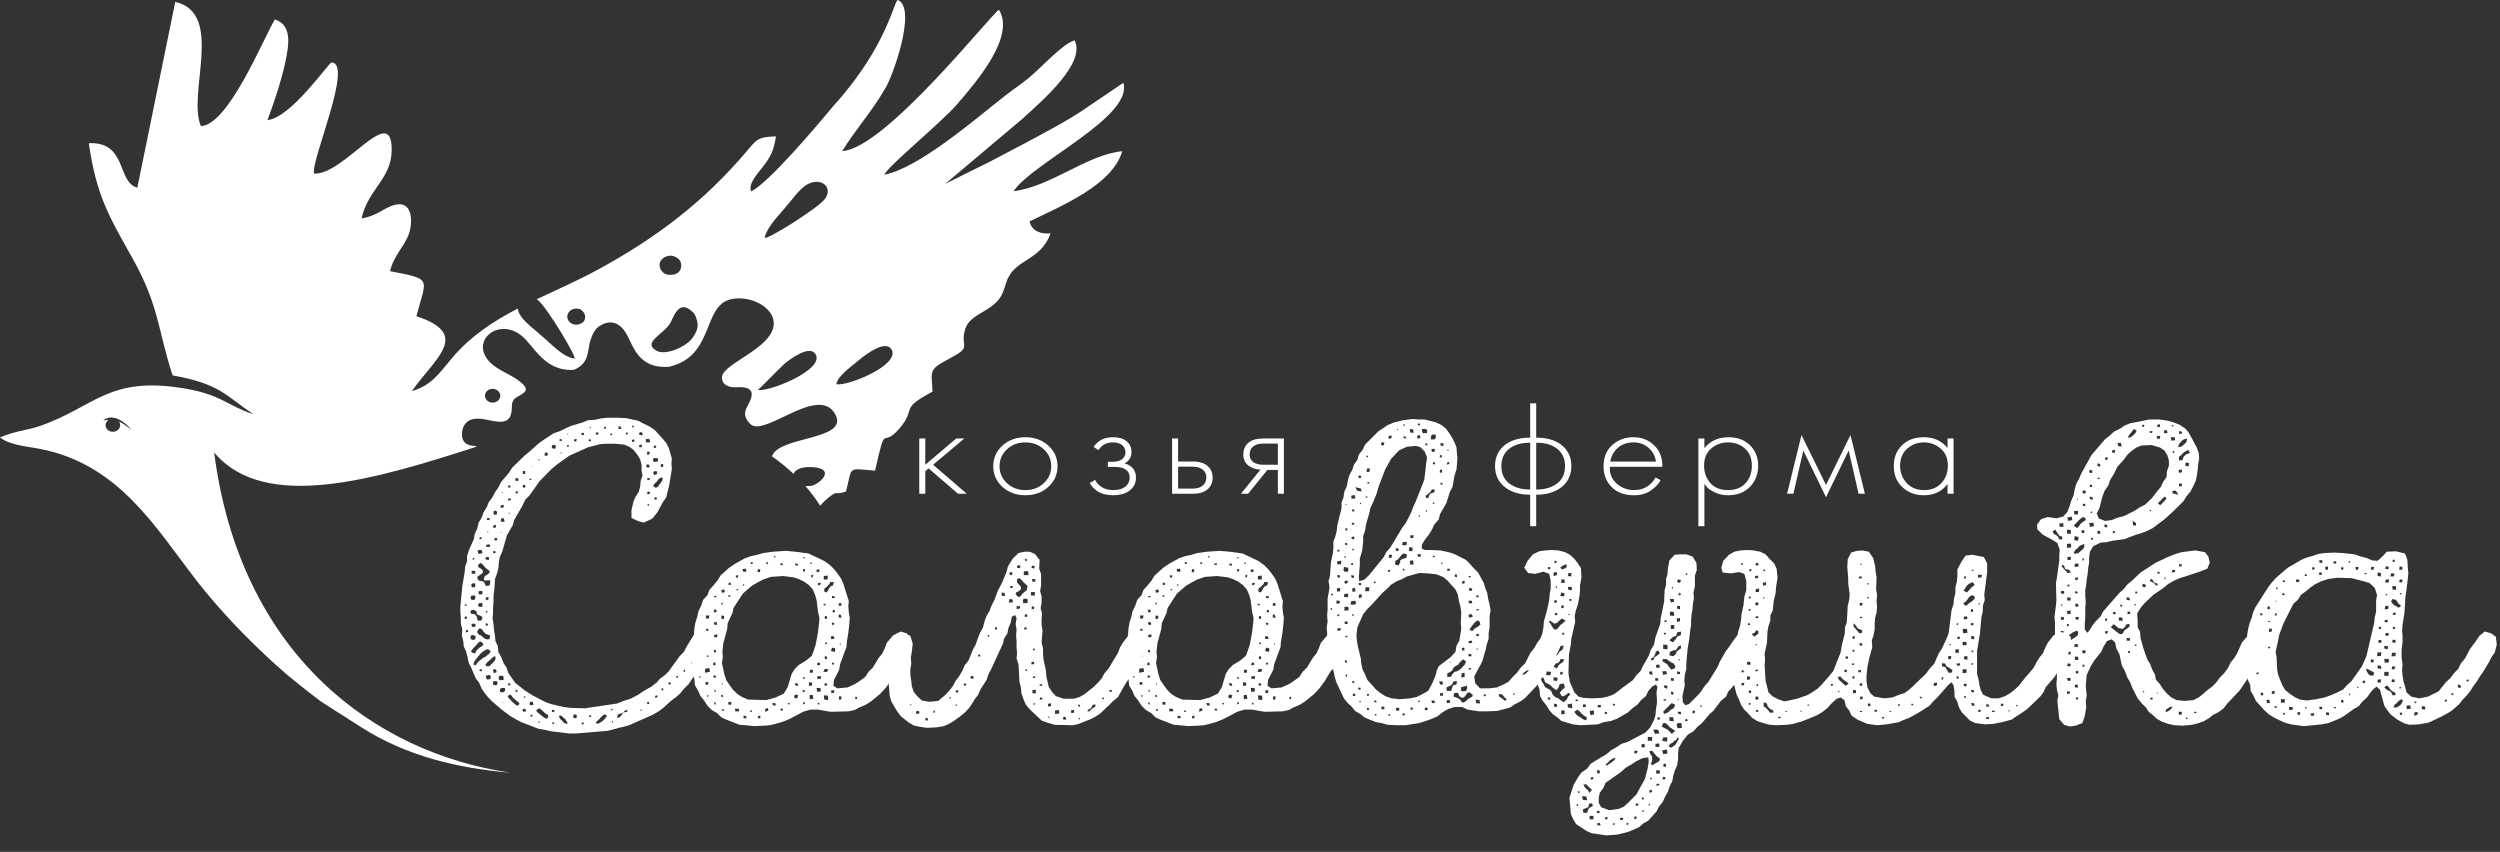
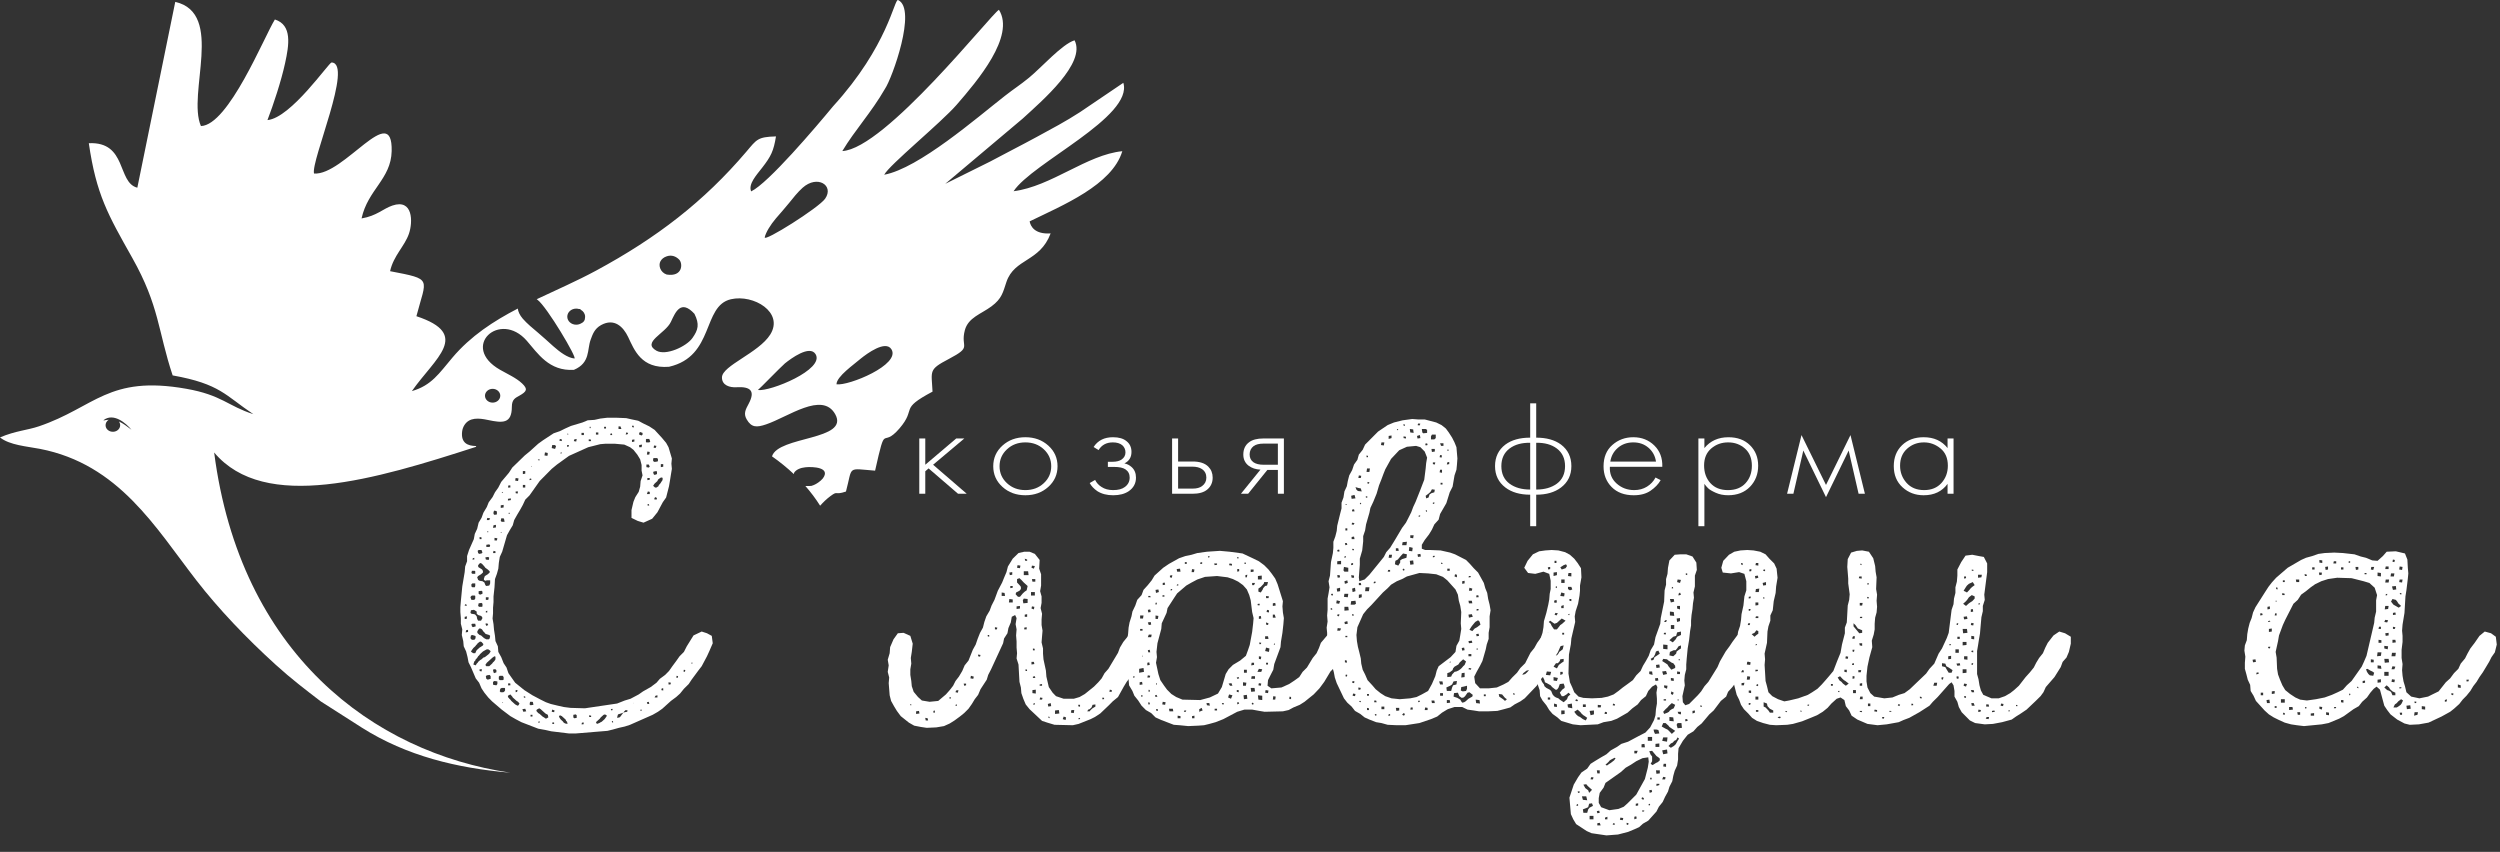
<svg xmlns="http://www.w3.org/2000/svg" width="135" height="46" viewBox="0 0 135 46" fill="none">
  <rect x="0" y="0" width="135" height="46" fill="#333333" stroke="none" />
  <path fill-rule="evenodd" clip-rule="evenodd" d="M55.225 6.404C56.282 5.437 58.66 3.401 58.026 2.177C57.355 2.378 56.226 3.659 55.566 4.197C55.047 4.62 54.789 4.767 54.267 5.175C52.76 6.351 49.615 9.09 47.747 9.436C48.017 8.909 50.814 6.631 51.661 5.655C52.774 4.373 54.836 1.952 53.943 0.529C53.539 0.738 47.798 8.03 45.485 8.158C46.168 7.017 47.045 6.087 47.788 4.797C48.171 4.241 49.531 0.482 48.498 0.003C48.292 -0.093 47.969 2.471 44.983 5.743C44.053 6.869 41.491 9.887 40.562 10.336C40.392 9.94 40.861 9.44 41.159 9.054C41.637 8.437 41.775 8.155 41.903 7.366C40.907 7.393 40.864 7.531 40.308 8.185C38.009 10.891 35.449 12.852 32.191 14.612C31.14 15.18 30.046 15.653 28.981 16.158C28.995 16.166 29.009 16.176 29.022 16.186C29.532 16.558 31.201 19.377 31.017 19.359C30.644 19.322 30.234 19.011 29.877 18.697C29.596 18.449 29.339 18.204 29.051 17.964C28.789 17.745 28.455 17.471 28.227 17.206C28.064 17.016 27.981 16.829 27.96 16.662C26.647 17.344 25.42 18.142 24.431 19.311C23.706 20.168 23.306 20.811 22.241 21.12C23.494 19.328 25.465 18.063 22.486 17.075C23.027 14.999 23.391 15.092 21.065 14.644C21.249 13.803 21.85 13.302 22.084 12.616C22.298 11.993 22.311 10.718 21.188 11.1C20.678 11.274 20.349 11.655 19.524 11.796C19.862 10.239 21.116 9.672 21.15 8.16C21.209 5.406 18.567 9.493 16.957 9.371C16.778 8.687 19.095 3.42 17.906 3.373C17.763 3.367 15.716 6.366 14.443 6.485C14.76 5.662 15.187 4.371 15.394 3.415C15.613 2.413 15.783 1.352 14.844 1.052C14.272 1.968 12.341 6.768 10.85 6.807C10.092 5.067 12.141 0.718 9.464 0.101L7.416 10.136C6.317 9.86 6.876 7.637 4.796 7.733C5.199 10.51 5.832 11.597 7.141 13.922C8.615 16.541 8.518 17.85 9.323 20.272C11.904 20.735 12.165 21.357 13.682 22.365C12.301 21.927 11.993 21.335 10.054 20.993C5.843 20.25 5.132 21.99 2.107 23.019C1.476 23.234 0.844 23.261 0 23.62C0.513 24.039 1.466 24.105 2.153 24.238C6.428 25.067 8.398 28.493 10.601 31.334C11.811 32.895 13.303 34.458 14.888 35.896C15.75 36.678 16.477 37.227 17.323 37.877L19.539 39.292C21.956 40.823 24.684 41.482 27.56 41.726C20.152 40.635 12.968 35.292 11.564 24.434C14.296 27.68 20.271 25.887 25.72 24.125C25.712 24.106 25.703 24.094 25.692 24.085C25.263 24.077 24.875 23.928 24.956 23.291C24.971 23.176 25.011 23.062 25.074 22.961C25.345 22.527 25.852 22.573 26.341 22.677C27.131 22.845 27.639 22.897 27.64 21.966C27.641 21.561 27.832 21.488 28.048 21.366C28.452 21.137 28.512 21.011 28.195 20.708C27.878 20.406 27.419 20.206 27.001 19.967C24.821 18.721 26.992 16.736 28.445 18.399C29.038 19.078 29.648 20.057 30.993 19.971C31.889 19.589 31.696 18.878 31.895 18.344C31.999 18.065 32.095 17.754 32.46 17.553C33.17 17.164 33.654 17.641 33.919 18.196C34.251 18.893 34.626 19.923 36.128 19.806C38.599 19.237 37.909 16.519 39.47 16.159C40.691 15.878 42.343 16.864 41.595 18.063C40.974 19.056 38.998 19.742 38.986 20.376C38.978 20.819 39.425 20.931 39.755 20.911C40.556 20.862 40.787 21.125 40.431 21.797C40.269 22.104 40.135 22.325 40.319 22.644C40.58 23.093 40.857 23.089 41.365 22.918C42.562 22.516 44.402 21.122 45.101 22.366C45.899 23.787 42.026 23.537 41.688 24.643C42.109 24.939 42.504 25.259 42.866 25.6C42.871 25.578 42.875 25.554 42.881 25.53C42.983 25.359 43.231 25.258 43.498 25.232C43.915 25.192 44.876 25.241 44.433 25.835C44.381 25.904 44.27 25.998 44.196 26.049C44.073 26.135 43.959 26.198 43.809 26.239C43.702 26.245 43.594 26.249 43.491 26.245C43.787 26.582 44.053 26.937 44.287 27.308C44.454 27.121 44.634 26.944 44.846 26.788C45.275 26.47 45.043 26.762 45.682 26.543C46.054 25.146 45.714 25.295 47.255 25.416C47.867 22.689 47.576 24.293 48.569 23.138C49.528 22.023 48.514 22.127 50.357 21.148C50.299 20.004 50.129 19.966 51.236 19.384C52.542 18.699 51.846 18.792 52.101 17.834C52.284 17.145 52.977 16.961 53.538 16.544C54.112 16.119 54.161 15.776 54.347 15.225C54.782 13.944 56.153 14.157 56.734 12.604C55.869 12.661 55.65 12.216 55.6 11.954C57.373 11.089 60.057 9.993 60.604 8.165C58.696 8.351 56.771 10.067 54.734 10.326C55.732 8.796 61.215 6.307 60.66 4.472L58.319 6.056C57.52 6.572 56.826 6.937 55.983 7.395C55.03 7.913 54.296 8.278 53.465 8.725L51.043 9.927L55.225 6.404ZM5.871 22.667C5.756 22.739 5.687 22.863 5.702 22.997C5.724 23.193 5.918 23.335 6.135 23.315C6.352 23.295 6.51 23.12 6.488 22.924C6.481 22.864 6.457 22.808 6.422 22.761C6.643 22.857 6.847 23.017 7.1 23.206C6.788 22.834 6.128 22.279 5.592 22.686L5.61 22.706L5.61 22.705L5.611 22.704V22.704C5.704 22.684 5.79 22.672 5.871 22.667ZM31.114 16.665C31.168 16.665 31.22 16.673 31.268 16.688L31.322 16.686C31.339 16.701 31.355 16.716 31.369 16.731C31.505 16.808 31.596 16.945 31.596 17.1C31.596 17.121 31.594 17.141 31.591 17.161C31.592 17.297 31.516 17.404 31.391 17.456C31.313 17.505 31.217 17.534 31.114 17.534C30.849 17.534 30.633 17.34 30.633 17.1C30.633 16.86 30.849 16.665 31.114 16.665ZM26.602 20.997C26.83 20.997 27.015 21.164 27.015 21.37C27.015 21.576 26.83 21.742 26.602 21.742C26.375 21.742 26.189 21.576 26.189 21.37C26.189 21.164 26.375 20.997 26.602 20.997ZM36.672 14.015C36.886 14.23 36.868 14.966 36 14.825C35.657 14.709 35.541 14.334 35.663 14.111C35.732 13.984 35.84 13.896 36.009 13.839C36.27 13.752 36.502 13.844 36.672 14.015ZM41.295 12.815C41.351 12.553 41.609 12.135 41.897 11.796C42.136 11.515 42.375 11.255 42.604 10.969C42.814 10.707 43.075 10.376 43.34 10.14C44.14 9.425 45.056 10.013 44.558 10.729C44.219 11.218 41.236 13.093 41.295 12.815ZM45.171 20.752C45.169 20.331 46.127 19.674 46.483 19.363C46.816 19.095 47.817 18.355 48.136 18.859C48.659 19.687 45.821 20.85 45.171 20.752ZM40.925 21.061C41.01 21.006 42.114 19.861 42.385 19.624C42.718 19.356 43.72 18.617 44.038 19.12C44.561 19.949 41.575 21.16 40.925 21.061ZM35.445 18.937C34.637 18.477 35.933 18.015 36.229 17.379C36.477 16.848 36.767 16.15 37.5 16.946C37.781 17.511 37.704 17.81 37.392 18.252C37.069 18.711 35.955 19.227 35.445 18.937Z" fill="white" />
  <path d="M37.891 34.103L37.45 34.313L37.086 34.899L36.931 35.204L36.697 35.438L36.515 35.696L36.307 35.976L36.126 36.234L35.918 36.445L35.632 36.656L35.451 36.867L35.139 37.1L34.724 37.335L34.49 37.499L34.049 37.733L33.738 37.827L33.322 37.991L31.583 38.248L30.804 38.225L30.441 38.178L30.129 38.108L29.74 38.014L29.48 37.921L29.195 37.78L28.753 37.546L28.312 37.265L27.819 36.867L27.455 36.351L27.352 36.047L27.196 35.813L27.066 35.485L26.91 35.204L26.884 34.899L26.755 34.618L26.729 34.337L26.677 34.009L26.65 33.705L26.599 33.4L26.624 33.119V32.814L26.65 32.51V32.206L26.703 31.714L26.729 31.269L26.832 30.987L26.91 30.707L26.936 30.402L26.988 30.074L27.118 29.793L27.377 28.903L27.533 28.622L27.689 28.365L27.767 28.083L27.923 27.803L28.078 27.544L28.234 27.263L28.364 26.982L28.597 26.748L29.143 25.976L29.792 25.319L30.077 25.085L30.726 24.617L31.765 24.149L32.05 24.078L32.414 23.985L32.699 23.961H33.192L33.712 24.008L34.023 24.149L34.205 24.289L34.412 24.547L34.569 24.804L34.646 25.109V25.413L34.698 25.671L34.594 25.976L34.569 26.28L34.49 26.561L34.309 26.842L34.205 27.1L34.101 27.544V27.966L34.438 28.13L34.75 28.224L35.217 28.013L35.502 27.662L35.789 27.123L35.971 26.865L36.126 26.257L36.178 25.952L36.23 25.624L36.281 25.319L36.255 25.039L36.281 24.758L36.1 24.149L35.971 23.915L35.736 23.634L35.347 23.212L35.061 23.024L34.724 22.86L34.464 22.72L34.127 22.65L33.815 22.579L33.244 22.556H32.803L32.414 22.603L32.102 22.673L31.739 22.696L31.453 22.814L30.83 23.001L30.519 23.141L30.233 23.282L29.895 23.399L29.325 23.773L29.064 23.961L28.597 24.383L28.338 24.594L27.663 25.249L27.481 25.53L27.066 26.022L26.91 26.327L26.729 26.584L26.599 26.842L26.391 27.123L26.287 27.381L26.105 27.685L26.002 27.966L25.846 28.224L25.768 28.552L25.638 28.833L25.586 29.114L25.327 29.7L25.222 30.028V30.308L25.119 30.589L25.093 30.894L24.963 31.667L24.886 32.463L24.859 32.791V33.049L24.886 33.377V33.681L24.963 33.986L24.937 34.29L25.015 34.618L25.041 34.899L25.171 35.18L25.248 35.485L25.301 35.766L25.43 36.023L25.69 36.633L25.872 36.867L26.002 37.171L26.157 37.405L26.365 37.663L26.573 37.874L27.092 38.318L27.559 38.67L27.845 38.834L28.156 38.998L29.064 39.349L29.454 39.419L29.766 39.49L30.726 39.607H31.09L32.803 39.466L33.088 39.396L33.426 39.302L33.738 39.232L34.023 39.139L35.243 38.6L35.529 38.436L35.763 38.272L36.23 37.85L36.515 37.639L36.723 37.452L36.931 37.195L37.191 36.937L37.346 36.702L37.709 36.211L37.891 35.976L38.177 35.438L38.306 35.157L38.488 34.735L38.436 34.337L38.177 34.196L37.891 34.103ZM34.205 23.095L34.127 23.048L34.153 22.977L34.231 23.001L34.205 23.095ZM33.556 23.165H33.4V23.024H33.504L33.556 23.165ZM31.894 23.048V23.118H31.842V23.048H31.894ZM32.621 23.141V23.048H32.725V23.141H32.621ZM34.698 23.47L34.646 23.517L34.516 23.47V23.376L34.569 23.329L34.698 23.376V23.47ZM32.18 23.47V23.352H32.31V23.47H32.18ZM33.893 23.446L33.789 23.47L33.815 23.352L33.919 23.376L33.893 23.446ZM31.401 23.493V23.376H31.531V23.493H31.401ZM33.062 23.493H32.959V23.422L33.036 23.399L33.062 23.493ZM30.648 23.47L30.622 23.422H30.674L30.7 23.446L30.648 23.47ZM30.337 23.82L30.207 23.797L30.233 23.703L30.337 23.727V23.82ZM31.116 23.844L30.986 23.82L31.012 23.727L31.142 23.703L31.116 23.844ZM35.113 23.844L35.061 23.891H34.906L34.88 23.868V23.727L34.906 23.703H35.061L35.113 23.844ZM31.921 23.82H31.791V23.727H31.894L31.921 23.82ZM34.127 23.868V23.75L34.257 23.727V23.844L34.127 23.868ZM34.672 24.008L34.646 24.149H34.516V24.032L34.672 24.008ZM29.974 24.032L30.025 24.102L29.974 24.242L29.792 24.196L29.818 24.032H29.974ZM30.622 24.032H30.726L30.7 24.125H30.622V24.032ZM35.451 24.078L35.399 24.196L35.295 24.172L35.321 24.055L35.451 24.078ZM35.061 24.547H34.932L34.958 24.383L35.087 24.406L35.061 24.547ZM29.402 24.594L29.428 24.43L29.558 24.453L29.584 24.5L29.558 24.617L29.402 24.594ZM30.311 24.5L30.259 24.477L30.285 24.43H30.337L30.311 24.5ZM35.529 24.898L35.502 24.921L35.347 24.945L35.269 24.898V24.758L35.321 24.734H35.477L35.529 24.781V24.898ZM29.143 24.804L29.117 24.875L29.039 24.828L29.091 24.804H29.143ZM35.815 25.062V25.202L35.684 25.226V25.062H35.815ZM35.087 25.202L35.035 25.249L34.906 25.226V25.085H35.035L35.087 25.202ZM28.701 25.156V25.202H28.675V25.179L28.701 25.156ZM28.364 25.578L28.234 25.601V25.437H28.364V25.578ZM35.477 25.601L35.347 25.648L35.295 25.601L35.269 25.483L35.321 25.46L35.451 25.437L35.477 25.483V25.601ZM35.789 25.859L35.763 25.952L35.71 26.022L35.684 26.069L35.632 26.14L35.581 26.186L35.555 26.257L35.451 26.327H35.373L35.269 26.233L35.347 26.116L35.502 25.976L35.529 25.905L35.581 25.859L35.684 25.788H35.763L35.789 25.859ZM27.819 25.952L27.845 25.812L28 25.835L27.975 25.976L27.819 25.952ZM34.958 25.929V25.812H35.087V25.905L34.958 25.929ZM28.701 25.905L28.597 25.929V25.859L28.675 25.835L28.701 25.905ZM28.364 26.327H28.234V26.186H28.364V26.327ZM27.559 26.327H27.429L27.455 26.21H27.559V26.327ZM27.949 26.655L27.845 26.631V26.538H27.975L27.949 26.655ZM35.087 26.561V26.678H34.932L34.984 26.538L35.087 26.561ZM27.144 26.608H27.092L27.118 26.561L27.17 26.584L27.144 26.608ZM35.451 26.982L35.321 26.959L35.373 26.842L35.477 26.889L35.451 26.982ZM27.429 27.029V26.936L27.585 26.912V27.006L27.429 27.029ZM35.035 27.217L35.061 27.287L34.984 27.311L34.958 27.241L35.035 27.217ZM27.04 27.427V27.287L27.196 27.263V27.404L27.04 27.427ZM26.703 27.803L26.65 27.756V27.639L26.703 27.568L26.832 27.615V27.779L26.703 27.803ZM27.507 27.685L27.533 27.756L27.455 27.732L27.481 27.685H27.507ZM26.469 27.99L26.417 28.083H26.287L26.313 27.966L26.469 27.99ZM27.247 28.177H27.092L27.04 28.13L27.066 27.99H27.196L27.221 28.037L27.247 28.177ZM26.78 28.482L26.624 28.505L26.65 28.365L26.78 28.341V28.482ZM26.365 28.692V28.739H26.313V28.692H26.365ZM27.066 28.786L27.04 28.763V28.739H27.092L27.066 28.786ZM26.002 29.114H25.898V28.997L26.002 29.02V29.114ZM26.703 29.184V29.044L26.858 29.067L26.832 29.184H26.703ZM26.261 29.536V29.419L26.417 29.395L26.469 29.442L26.442 29.536H26.261ZM25.872 29.91L25.819 29.864L25.794 29.746L25.846 29.7H26.002L26.053 29.84L26.002 29.887L25.872 29.91ZM26.755 29.864H26.624L26.65 29.746L26.755 29.77V29.864ZM26.391 30.238L26.235 30.215L26.209 30.098L26.365 30.074L26.417 30.121L26.391 30.238ZM25.509 30.215L25.534 30.145L25.612 30.121V30.215H25.509ZM26.469 31.339V31.503L26.442 31.573L26.417 31.62L26.261 31.644L26.209 31.597L26.157 31.456L26.053 31.386L25.898 31.363L25.819 31.316L25.768 31.175L25.819 31.105L25.976 31.011L26.079 30.917V30.847L26.053 30.777L26.002 30.73L25.846 30.636L25.819 30.589V30.519L25.924 30.402L26.002 30.426L26.053 30.472L26.157 30.589L26.209 30.66L26.339 30.753L26.442 30.847V30.917L26.339 31.011L26.183 31.105L26.132 31.245V31.316L26.209 31.363L26.287 31.339H26.469ZM25.664 30.987H25.509L25.456 30.941L25.483 30.824H25.638L25.664 30.847V30.987ZM25.664 31.644L25.638 31.714H25.509L25.456 31.667V31.55L25.509 31.503H25.664V31.644ZM26.053 32.065L25.924 32.112L25.846 32.065V31.925L26.002 31.901L26.053 31.948V32.065ZM25.638 32.159L25.664 32.182V32.323L25.612 32.393H25.456L25.404 32.252L25.43 32.206L25.483 32.159H25.638ZM26.365 32.252L26.391 32.276L26.365 32.393H26.235V32.252H26.365ZM26.053 32.744L26.027 32.768H25.872L25.819 32.721L25.846 32.58L26.002 32.557L26.053 32.604V32.744ZM25.197 32.721L25.093 32.697L25.119 32.627L25.197 32.65V32.721ZM25.819 33.212L25.976 33.26L26.027 33.307L26.053 33.377L25.976 33.517H25.819L25.768 33.424L25.742 33.283L25.664 33.19L25.612 33.166L25.456 33.142L25.404 33.096L25.43 32.955L25.586 32.931L25.638 32.955L25.742 33.026V33.142L25.819 33.212ZM26.313 33.072H26.235V33.002L26.313 32.978V33.072ZM25.222 33.283L25.197 33.424H25.093V33.307L25.222 33.283ZM26.313 33.658L26.365 33.752L26.261 33.798L26.209 33.681L26.313 33.658ZM25.69 33.822L25.534 33.869L25.483 33.822L25.456 33.705L25.509 33.681H25.664L25.69 33.822ZM26.442 34.477L26.391 34.524H26.261L26.132 34.454L25.976 34.313L25.898 34.29L25.794 34.196L25.768 34.126L25.794 34.056L25.872 33.939H25.95L26.027 33.986L26.105 34.103L26.157 34.15L26.209 34.22L26.261 34.243L26.417 34.29L26.469 34.337L26.442 34.477ZM25.145 34.15L25.171 34.033L25.275 34.009V34.126L25.145 34.15ZM25.664 34.337L25.69 34.384L25.664 34.501L25.612 34.548H25.483L25.43 34.501L25.404 34.454L25.43 34.313L25.509 34.29L25.664 34.337ZM25.56 35.274L25.483 35.227L25.43 35.18L25.509 35.063L25.56 34.993L25.664 34.899L25.716 34.829L25.768 34.782L25.794 34.735L25.924 34.641L26.002 34.665L26.105 34.782L26.079 34.852L25.976 34.922L25.898 34.969L25.742 35.11L25.716 35.157L25.664 35.274H25.56ZM25.56 35.883L25.612 35.719L25.664 35.672L25.69 35.602L25.742 35.555L25.794 35.485L25.819 35.438L25.872 35.391L25.924 35.321L26.079 35.18L26.157 35.134L26.287 35.063H26.365L26.469 35.134L26.495 35.18L26.417 35.297L26.365 35.344L26.183 35.485L26.105 35.508L26.002 35.602L25.924 35.649L25.819 35.742L25.794 35.789L25.742 35.836L25.69 35.93L25.56 35.883ZM26.261 35.976L26.209 35.906L26.287 35.789L26.599 35.508L26.703 35.438L26.755 35.461V35.602L26.729 35.649L26.677 35.719L26.624 35.766L26.573 35.836L26.417 35.976H26.261ZM37.32 35.813L37.372 35.766L37.398 35.813L37.372 35.836L37.32 35.813ZM26.027 36.14L26.002 36.258L25.898 36.234V36.14H26.027ZM26.806 36.304L26.677 36.351L26.65 36.304L26.624 36.187L26.65 36.14H26.755L26.806 36.187V36.304ZM36.983 36.281L36.904 36.258L36.931 36.164L37.009 36.187L36.983 36.281ZM26.339 36.702L26.261 36.656L26.235 36.515L26.287 36.468L26.442 36.445L26.495 36.515V36.656L26.339 36.702ZM27.196 36.702L27.144 36.726H26.988L26.936 36.679V36.538L26.988 36.492H27.144L27.196 36.562V36.702ZM36.593 36.609L36.515 36.585L36.541 36.492L36.619 36.515L36.593 36.609ZM26.858 36.937L26.806 37.007L26.65 36.983L26.624 36.96V36.819L26.703 36.773L26.858 36.797V36.937ZM36.204 36.96H36.1V36.843L36.23 36.867L36.204 36.96ZM27.559 37.007H27.429L27.455 36.89L27.559 36.913V37.007ZM27.273 37.288L27.221 37.359L27.17 37.382H27.04L26.988 37.335L27.014 37.195L27.092 37.148H27.247L27.273 37.171V37.288ZM35.71 37.265L35.736 37.171H35.815V37.288L35.71 37.265ZM27.923 37.359L27.845 37.382V37.265H27.949L27.923 37.359ZM28 38.084L27.949 38.108L27.819 38.038L27.611 37.85L27.559 37.78L27.507 37.733L27.429 37.639V37.569L27.559 37.499L27.663 37.616L27.689 37.663L27.897 37.85L27.975 37.897L28.052 37.991L28 38.084ZM35.502 37.663H35.347L35.399 37.569L35.502 37.546V37.663ZM28.364 37.686L28.286 37.663V37.593L28.364 37.616V37.686ZM28.753 37.897L28.779 37.921L28.805 38.061L28.649 38.084L28.597 38.038L28.623 37.897H28.753ZM35.061 38.014H34.958L34.932 37.921L35.035 37.897L35.061 38.014ZM27.17 37.944L27.144 37.967L27.118 37.921H27.144L27.17 37.944ZM34.231 37.944V37.967L34.205 37.991L34.231 37.944ZM29.61 38.74L29.48 38.81L29.376 38.74L29.299 38.694L29.143 38.553L29.064 38.506L28.961 38.389L28.987 38.318L29.117 38.248L29.195 38.295L29.454 38.529L29.584 38.6L29.61 38.74ZM28.364 38.272L28.416 38.412L28.26 38.436L28.208 38.295L28.364 38.272ZM33.088 38.342L33.011 38.365L32.985 38.295L33.062 38.272L33.088 38.342ZM29.948 38.365L29.922 38.459L29.792 38.436L29.818 38.318L29.948 38.365ZM34.646 38.389L34.569 38.365L34.594 38.318H34.646V38.389ZM33.659 38.482L33.504 38.694L33.452 38.74L33.322 38.764L33.349 38.647L33.374 38.577L33.53 38.529L33.659 38.482L33.712 38.412L33.789 38.342L33.893 38.365L33.867 38.436L33.738 38.459L33.659 38.482ZM31.142 38.764L31.012 38.787L30.96 38.74V38.6L31.09 38.577L31.142 38.623V38.764ZM32.232 39.092L32.18 38.998L32.388 38.81L32.439 38.74L32.595 38.6L32.673 38.577L32.777 38.647L32.699 38.764L32.647 38.834L32.491 38.975L32.439 38.998L32.362 39.045L32.232 39.092ZM28.753 38.6V38.694H28.649V38.6H28.753ZM30.648 39.092L30.519 39.068L30.441 39.022L30.389 38.951L30.285 38.858L30.233 38.787L30.181 38.694L30.233 38.623L30.337 38.67L30.545 38.858L30.571 38.928L30.622 38.975L30.648 39.092ZM31.921 38.647V38.717H31.816V38.623L31.921 38.647ZM33.114 38.998L33.062 39.022L33.036 38.951L33.088 38.928L33.114 38.998ZM29.064 39.022V38.975L29.143 38.951V39.022H29.064ZM29.818 39.092L29.843 38.998L29.922 39.022V39.092H29.818ZM31.401 39.115L31.427 39.022H31.531L31.505 39.115H31.401Z" fill="white" />
-   <path d="M49.158 34.407L48.951 34.196L48.639 34.103L48.224 34.313L47.887 34.712L47.782 34.993L47.653 35.274L47.445 35.532L47.134 36.047L46.9 36.281L46.718 36.562L46.459 36.749L46.173 36.937L45.758 37.124L45.212 37.171L45.005 37.031L45.031 36.726L45.161 36.468L45.317 36.164L45.368 35.859L45.706 34.946L45.732 34.641L45.809 34.173L45.862 33.705L45.888 33.377L45.836 33.072L45.809 32.744L45.836 32.463L45.55 31.549L45.42 31.245L45.239 30.987L45.057 30.753L44.823 30.519L44.538 30.308L44.252 30.168L43.655 29.887L42.954 29.793L42.435 29.746L41.734 29.793L41.215 29.864L40.903 29.957L40.566 30.028L40.228 30.145L39.683 30.449L39.371 30.66L38.904 31.081L38.748 31.339L38.541 31.596L38.307 31.854L38.203 32.135L37.969 32.393L37.866 32.697L37.71 33.025L37.658 33.283L37.554 33.611L37.502 33.892L37.476 34.22L37.346 35.156L37.295 35.461L37.373 35.766L37.321 36.094L37.425 36.375L37.502 36.702L37.528 37.007L37.71 37.312L37.814 37.569L38.022 37.827L38.203 38.108L38.437 38.342L38.722 38.506L38.956 38.74L39.268 38.88L39.942 39.139L40.255 39.162L40.721 39.209L41.267 39.185L41.578 39.162L41.864 39.092L42.201 38.998L42.617 38.834L43.369 38.436L43.759 38.318H44.174L44.564 38.389L44.849 38.436L45.836 38.412L46.147 38.342L46.407 38.201L46.744 38.061L47.004 37.897L47.264 37.686L47.497 37.499L47.808 37.171L48.068 36.819L48.405 36.258L48.639 36.023L48.743 35.742L48.873 35.485L49.107 35.203L49.21 34.805L49.158 34.407ZM41.812 30.028L41.89 30.051L41.838 30.121L41.786 30.074L41.812 30.028ZM43.369 30.074L43.447 30.098L43.421 30.168L43.369 30.145V30.074ZM40.54 30.355H40.644V30.449H40.54V30.355ZM41.37 30.379L41.475 30.355V30.449H41.37V30.379ZM43.759 30.379H43.837V30.449H43.759V30.379ZM42.279 30.426V30.496L42.149 30.519L42.123 30.426H42.279ZM42.954 30.426L43.084 30.449V30.543L42.928 30.519L42.954 30.426ZM40.28 30.707L40.306 30.87H40.124L40.098 30.73L40.28 30.707ZM40.929 30.73L41.059 30.753L41.033 30.894H40.903L40.929 30.73ZM43.369 30.73H43.474V30.847L43.369 30.87V30.73ZM44.097 30.753H44.252V30.87L44.097 30.894V30.753ZM43.915 31.034L43.889 31.175H43.81V31.058L43.915 31.034ZM39.735 31.081L39.865 31.058L39.839 31.198L39.735 31.175V31.081ZM44.486 31.105L44.694 31.081V31.292H44.486V31.105ZM43.941 35.133L43.837 35.414L43.525 35.672L43.136 35.906L42.902 36.14L42.746 36.398L42.538 37.1L42.331 37.452L41.89 37.663L41.37 37.803L40.41 37.78L40.073 37.639L39.813 37.476L39.579 37.242L39.424 37.031L39.216 36.726L39.112 36.398L38.982 35.789L39.034 35.485L39.008 35.203L39.06 34.735L39.268 33.962L39.294 33.658L39.553 33.095L39.605 32.838L39.968 32.276L40.124 32.042L40.618 31.62L40.903 31.456L41.215 31.292L41.63 31.151L42.279 31.105L42.85 31.175L43.136 31.269L43.421 31.409L43.681 31.596L43.889 31.831L44.018 32.135L44.097 32.416L44.174 33.049L44.252 33.377L44.226 33.681L44.174 34.126L44.044 34.829L43.941 35.133ZM44.771 31.761L44.745 31.831L44.642 31.995L44.512 31.948V31.784L44.642 31.691L44.797 31.526L44.823 31.433H45.031L44.979 31.62L44.875 31.643L44.771 31.761ZM39.345 31.48L39.45 31.456L39.475 31.573L39.345 31.596V31.48ZM44.278 31.596H44.174V31.48H44.33L44.278 31.596ZM40.124 31.549L40.202 31.573L40.176 31.62H40.098L40.124 31.549ZM39.865 31.808L39.839 31.878H39.761L39.787 31.808H39.865ZM39.112 31.831L39.138 31.971L38.982 32.018L38.956 31.854L39.112 31.831ZM39.424 32.135L39.45 32.206L39.345 32.229L39.319 32.159L39.424 32.135ZM38.567 32.182H38.671L38.697 32.253H38.567V32.182ZM45.083 32.206L45.057 32.299H44.927V32.182L45.083 32.206ZM38.956 32.557L39.008 32.533L39.034 32.627L38.956 32.65V32.557ZM45.291 32.58L45.42 32.557L45.446 32.697L45.291 32.721V32.58ZM44.486 32.604H44.589L44.564 32.697L44.46 32.674L44.486 32.604ZM38.671 32.908L38.697 33.049L38.567 33.072L38.541 32.932L38.671 32.908ZM44.953 33.049L44.979 32.932L45.083 32.955V33.072L44.953 33.049ZM45.291 33.19H45.394L45.446 33.353H45.291V33.19ZM38.125 33.236H38.307L38.281 33.4H38.125V33.236ZM38.956 33.236L39.112 33.26L39.086 33.423H38.956V33.236ZM44.538 33.423V33.283L44.642 33.26L44.668 33.4L44.538 33.423ZM38.697 33.588L38.722 33.728L38.593 33.752L38.541 33.611L38.697 33.588ZM45.057 33.658L45.031 33.752L44.927 33.728V33.611L45.057 33.658ZM38.125 33.962H38.255V34.056H38.125V33.962ZM38.722 34.407H38.541L38.593 34.267H38.748L38.722 34.407ZM45.031 34.36L45.057 34.501H44.875V34.36H45.031ZM37.736 34.384H37.866V34.454L37.736 34.477V34.384ZM38.333 34.829H38.125L38.151 34.641L38.333 34.665V34.829ZM44.642 34.782H44.564V34.688L44.668 34.712L44.642 34.782ZM45.394 34.829L45.342 34.805L45.368 34.735L45.394 34.758V34.829ZM45.083 35.203L44.875 35.156L44.927 34.969L45.109 35.017L45.083 35.203ZM37.892 35.017V35.133H37.762V35.017H37.892ZM38.567 35.227L38.541 35.11L38.645 35.087L38.671 35.227H38.567ZM38.125 35.367L38.23 35.344L38.255 35.461L38.125 35.485V35.367ZM44.668 35.461L44.642 35.602L44.538 35.579V35.438L44.668 35.461ZM37.892 35.883H37.762V35.742H37.918L37.892 35.883ZM38.515 35.789L38.619 35.766L38.645 35.906L38.515 35.93V35.789ZM44.278 35.789V35.906L44.122 35.93L44.148 35.789H44.278ZM45.031 35.883H44.927V35.789H45.031V35.883ZM38.074 36.328V36.117L38.307 36.07L38.333 36.281L38.074 36.328ZM44.668 36.281H44.46L44.538 36.117L44.719 36.14L44.668 36.281ZM43.733 36.328V36.164H43.889V36.328H43.733ZM38.645 36.585H38.515L38.541 36.468L38.671 36.492L38.645 36.585ZM37.814 36.585H37.736L37.762 36.515L37.84 36.538L37.814 36.585ZM44.33 36.656H44.122L44.148 36.515H44.33V36.656ZM43.369 36.656L43.343 36.585L43.447 36.562L43.474 36.632L43.369 36.656ZM38.099 36.983V36.843L38.23 36.819L38.255 36.96L38.099 36.983ZM43.863 36.866L43.837 37.031H43.681V36.843L43.863 36.866ZM38.982 36.89L39.034 36.913L39.008 36.983L38.982 36.96V36.89ZM42.98 37.031L42.902 36.913L43.058 36.89L43.11 37.031H42.98ZM44.512 37.007L44.538 36.89L44.668 36.913L44.642 37.031L44.512 37.007ZM44.122 37.359L44.097 37.148H44.304L44.33 37.335L44.122 37.359ZM38.645 37.359L38.567 37.335L38.593 37.242L38.645 37.264V37.359ZM43.343 37.359V37.264H43.447V37.382L43.343 37.359ZM45.031 37.429L44.875 37.405L44.901 37.264L45.057 37.288L45.031 37.429ZM43.032 37.733L42.876 37.663L42.928 37.499L43.11 37.546L43.032 37.733ZM38.93 37.546L39.008 37.522L39.06 37.616L38.956 37.639L38.93 37.546ZM43.733 37.757L43.707 37.546L43.889 37.522L43.915 37.733L43.733 37.757ZM38.255 37.616H38.177V37.546H38.255V37.616ZM44.719 37.803L44.512 37.78L44.486 37.546L44.719 37.569V37.803ZM45.42 37.78H45.291L45.317 37.593L45.446 37.616L45.42 37.78ZM46.277 37.757L46.173 37.733L46.199 37.616L46.277 37.639V37.757ZM39.475 38.061L39.319 38.038L39.345 37.897L39.501 37.921L39.475 38.061ZM38.645 38.038H38.567V37.921L38.645 37.944V38.038ZM43.369 38.038V37.921H43.447L43.474 37.991L43.369 38.038ZM44.226 38.061L44.148 38.014L44.174 37.944L44.252 37.967L44.226 38.061ZM41.734 38.084L41.708 37.967H41.864L41.89 38.108L41.734 38.084ZM42.643 38.038H42.564L42.538 37.967H42.643V38.038ZM41.37 38.412L41.344 38.459L41.318 38.389V38.295L41.449 38.225L41.5 38.365L41.37 38.412ZM39.709 38.412L39.683 38.272H39.891L39.917 38.412H39.709ZM42.279 38.365H42.149V38.272H42.279V38.365ZM39.086 38.389L38.982 38.365V38.295H39.086V38.389ZM40.592 38.436H40.488L40.514 38.365H40.618L40.592 38.436ZM40.306 38.787H40.15V38.646L40.306 38.67V38.787ZM41.059 38.787H40.929V38.67L41.059 38.646V38.787Z" fill="white" />
  <path d="M50.041 39.303L50.559 39.279L50.975 39.209L51.286 39.068L51.546 38.904L51.832 38.694L52.065 38.506L52.299 38.272L52.481 38.014L52.637 37.757L52.819 37.522L52.948 37.218L53.285 36.702L53.363 36.445L53.519 36.141L54.168 34.735L54.22 34.478L54.402 34.196L54.454 33.916L54.583 33.611L54.636 33.306L54.817 33.212L54.895 33.377L54.843 33.705L54.895 33.986L54.869 34.314L54.895 34.641V34.969L54.921 35.274L54.895 35.555L54.999 35.883L55.051 36.82L55.128 37.124L55.154 37.429L55.259 37.733L55.388 38.038L55.596 38.295L56.271 38.928L56.556 39.022L56.946 39.139L57.932 39.162L58.244 39.092L58.893 38.834L59.126 38.717L59.412 38.529L59.879 38.084L60.087 37.874L60.372 37.64L60.684 37.078L60.84 36.82L61.021 36.585L61.177 36.304L61.359 36.047L61.515 35.766L61.671 35.461L61.878 34.782L61.904 34.36L61.592 34.196L61.307 34.103L60.944 34.314L60.658 34.665L60.477 34.969L60.372 35.251L59.853 36.117L59.646 36.351L59.49 36.632L59.308 36.843L59.075 37.078L58.581 37.476L58.296 37.64L57.984 37.733H57.439L57.024 37.593L56.842 37.405L56.635 37.1L56.505 36.538L56.479 36.211L56.348 35.602L56.323 35.297V35.017L56.245 34.688L56.271 34.36L56.297 34.056L56.245 33.752V33.447L56.271 33.142L56.193 32.838L56.245 32.557V32.206L56.167 31.925L56.219 31.62V31.011L56.115 30.707L56.141 30.238L55.882 29.91L55.596 29.793H55.31L54.999 29.864L54.687 30.168L54.428 30.59L54.349 30.894L54.22 31.198L54.116 31.456L53.882 31.901L53.701 32.393L53.545 32.697L53.441 32.978L53.26 33.283L53.155 33.588L53.078 33.892L52.922 34.173L52.792 34.501L52.688 34.805L52.532 35.087L52.299 35.672L52.091 35.93L51.961 36.234L51.78 36.538L51.598 36.773L51.468 37.031L51.286 37.265L51.079 37.499L50.664 37.85L50.197 37.897L49.781 37.827L49.573 37.64L49.339 37.359L49.236 37.054L49.21 36.773L49.158 36.445V36.141L49.21 35.836L49.184 35.532L49.236 35.203L49.287 34.758L49.158 34.337L48.794 34.173L48.483 34.196L48.249 34.524L48.067 34.946L48.042 35.274L47.938 35.625L47.99 35.93L47.938 36.281L48.016 36.585L47.99 36.89L48.042 37.546L48.119 37.85L48.275 38.131L48.431 38.389L48.639 38.67L49.08 39.022L49.365 39.185L49.729 39.256L50.041 39.303ZM55.466 30.285H55.362L55.336 30.168L55.466 30.215V30.285ZM55.077 30.683L54.921 30.66L54.947 30.519L55.103 30.543L55.077 30.683ZM55.83 30.707L55.7 30.66L55.725 30.543L55.882 30.566L55.83 30.707ZM55.544 31.058H55.284V30.847H55.518L55.544 31.058ZM54.662 31.034L54.531 31.058L54.505 30.917L54.662 30.894V31.034ZM55.051 31.222L55.154 31.316L55.284 31.456L55.492 31.644L55.44 31.878L55.336 31.948L55.233 32.042L55.077 32.229H54.972L54.843 32.089L54.869 31.995L55.051 31.901L55.128 31.808V31.691L55.077 31.62L54.921 31.456V31.269L55.051 31.222ZM55.907 31.41H55.751L55.725 31.269H55.907V31.41ZM54.557 31.761V31.644H54.687V31.737L54.557 31.761ZM55.882 32.159H55.674V31.972H55.882V32.159ZM54.272 32.182H54.09V31.995L54.246 32.018L54.272 32.182ZM55.492 32.557L55.259 32.58L55.233 32.416L55.284 32.323L55.492 32.346V32.557ZM54.48 32.533L54.505 32.346L54.687 32.37V32.533H54.48ZM55.077 32.721V32.861L54.895 32.885V32.744L55.077 32.721ZM55.83 32.908L55.7 32.861L55.725 32.744L55.856 32.768L55.83 32.908ZM55.466 33.166V33.306H55.336V33.19L55.466 33.166ZM53.831 33.986H53.726V33.869L53.857 33.892L53.831 33.986ZM55.44 33.869V33.986H55.31V33.892L55.44 33.869ZM53.337 34.36V34.29H53.416V34.384L53.337 34.36ZM55.777 35.017L55.882 35.039L55.856 35.133L55.777 35.11V35.017ZM52.819 35.438V35.344L52.948 35.368L52.922 35.461L52.819 35.438ZM55.856 35.859L55.7 35.883V35.742H55.83L55.856 35.859ZM55.362 36.164L55.44 36.141L55.466 36.234H55.388L55.362 36.164ZM52.403 36.632L52.429 36.492L52.584 36.538L52.558 36.656L52.403 36.632ZM55.907 36.609H55.777V36.538L55.882 36.515L55.907 36.609ZM52.065 37.031L52.039 36.913H52.169V37.007L52.065 37.031ZM56.271 37.031H56.141V36.96L56.271 36.937V37.031ZM55.751 37.265L55.933 37.242V37.452L55.751 37.429V37.265ZM60.035 37.359H59.905L59.931 37.242L60.035 37.265V37.359ZM51.598 37.382L51.624 37.288L51.754 37.265L51.728 37.405L51.598 37.382ZM51.286 37.64H51.338V37.733L51.261 37.71L51.286 37.64ZM56.271 37.78H56.141L56.167 37.663L56.297 37.686L56.271 37.78ZM59.516 37.757L59.542 37.663L59.62 37.686V37.757H59.516ZM55.882 38.038L55.803 38.061V37.991L55.882 37.967V38.038ZM56.608 38.155L56.582 38.014L56.738 37.967L56.764 38.131L56.608 38.155ZM49.158 38.084V38.014L49.21 38.038V38.084H49.158ZM51.676 38.108H51.598V38.061L51.676 38.038V38.108ZM58.893 38.342L58.841 38.412H58.711L58.763 38.319L58.841 38.295L58.945 38.201L58.996 38.061L59.152 38.038V38.155L58.996 38.248L58.893 38.342ZM58.322 38.061V38.155H58.244L58.218 38.061H58.322ZM57.179 38.342L57.205 38.529L56.971 38.553V38.365L57.179 38.342ZM57.828 38.483L57.855 38.342H58.01L57.984 38.506L57.828 38.483ZM50.482 38.483H50.404V38.389L50.482 38.365V38.483ZM49.651 38.529L49.469 38.553V38.412L49.625 38.389L49.651 38.529ZM56.66 38.787L56.608 38.74V38.694L56.686 38.717L56.66 38.787ZM57.439 38.694L57.568 38.74L57.543 38.88L57.387 38.834L57.439 38.694ZM50.118 38.904H49.989L49.962 38.763L50.092 38.787L50.118 38.904ZM58.322 38.834H58.218L58.27 38.763L58.322 38.787V38.834Z" fill="white" />
  <path d="M72.6 34.407L72.392 34.196L72.081 34.103L71.666 34.313L71.328 34.712L71.224 34.993L71.095 35.274L70.887 35.532L70.575 36.047L70.341 36.281L70.16 36.562L69.9 36.749L69.615 36.937L69.199 37.124L68.654 37.171L68.447 37.031L68.473 36.726L68.602 36.468L68.758 36.164L68.81 35.859L69.147 34.946L69.173 34.641L69.251 34.173L69.303 33.705L69.329 33.377L69.277 33.072L69.251 32.744L69.277 32.463L68.991 31.549L68.862 31.245L68.68 30.987L68.498 30.753L68.265 30.519L67.979 30.308L67.694 30.168L67.096 29.887L66.395 29.793L65.876 29.746L65.175 29.793L64.656 29.864L64.345 29.957L64.007 30.028L63.67 30.145L63.125 30.449L62.813 30.66L62.346 31.081L62.19 31.339L61.983 31.596L61.749 31.854L61.645 32.135L61.411 32.393L61.307 32.697L61.151 33.025L61.1 33.283L60.996 33.611L60.944 33.892L60.918 34.22L60.788 35.156L60.736 35.461L60.815 35.766L60.762 36.094L60.866 36.375L60.944 36.702L60.97 37.007L61.151 37.312L61.256 37.569L61.463 37.827L61.645 38.108L61.879 38.342L62.164 38.506L62.398 38.74L62.709 38.88L63.384 39.139L63.696 39.162L64.163 39.209L64.708 39.185L65.02 39.162L65.305 39.092L65.643 38.998L66.058 38.834L66.811 38.436L67.2 38.318H67.616L68.005 38.389L68.291 38.436L69.277 38.412L69.588 38.342L69.849 38.201L70.186 38.061L70.445 37.897L70.705 37.686L70.938 37.499L71.25 37.171L71.51 36.819L71.847 36.258L72.081 36.023L72.184 35.742L72.315 35.485L72.548 35.203L72.652 34.805L72.6 34.407ZM65.253 30.028L65.331 30.051L65.279 30.121L65.228 30.074L65.253 30.028ZM66.811 30.074L66.889 30.098L66.863 30.168L66.811 30.145V30.074ZM63.981 30.355H64.085V30.449H63.981V30.355ZM64.812 30.379L64.916 30.355V30.449H64.812V30.379ZM67.2 30.379H67.278V30.449H67.2V30.379ZM65.721 30.426V30.496L65.591 30.519L65.565 30.426H65.721ZM66.395 30.426L66.525 30.449V30.543L66.369 30.519L66.395 30.426ZM63.722 30.707L63.747 30.87H63.566L63.54 30.73L63.722 30.707ZM64.371 30.73L64.5 30.753L64.475 30.894H64.345L64.371 30.73ZM66.811 30.73H66.915V30.847L66.811 30.87V30.73ZM67.538 30.753H67.694V30.87L67.538 30.894V30.753ZM67.356 31.034L67.33 31.175H67.252V31.058L67.356 31.034ZM63.176 31.081L63.306 31.058L63.28 31.198L63.176 31.175V31.081ZM67.927 31.105L68.135 31.081V31.292H67.927V31.105ZM67.382 35.133L67.278 35.414L66.966 35.672L66.577 35.906L66.344 36.14L66.188 36.398L65.98 37.1L65.772 37.452L65.331 37.663L64.812 37.803L63.852 37.78L63.514 37.639L63.255 37.476L63.021 37.242L62.865 37.031L62.658 36.726L62.553 36.398L62.424 35.789L62.476 35.485L62.45 35.203L62.502 34.735L62.709 33.962L62.735 33.658L62.995 33.095L63.047 32.838L63.41 32.276L63.566 32.042L64.059 31.62L64.345 31.456L64.656 31.292L65.072 31.151L65.721 31.105L66.292 31.175L66.577 31.269L66.863 31.409L67.122 31.596L67.33 31.831L67.46 32.135L67.538 32.416L67.616 33.049L67.694 33.377L67.668 33.681L67.616 34.126L67.486 34.829L67.382 35.133ZM68.213 31.761L68.187 31.831L68.083 31.995L67.953 31.948V31.784L68.083 31.691L68.239 31.526L68.265 31.433H68.473L68.421 31.62L68.317 31.643L68.213 31.761ZM62.787 31.48L62.891 31.456L62.917 31.573L62.787 31.596V31.48ZM67.719 31.596H67.616V31.48H67.771L67.719 31.596ZM63.566 31.549L63.644 31.573L63.618 31.62H63.54L63.566 31.549ZM63.306 31.808L63.28 31.878H63.203L63.229 31.808H63.306ZM62.553 31.831L62.58 31.971L62.424 32.018L62.398 31.854L62.553 31.831ZM62.865 32.135L62.891 32.206L62.787 32.229L62.761 32.159L62.865 32.135ZM62.008 32.182H62.112L62.138 32.253H62.008V32.182ZM68.524 32.206L68.498 32.299H68.368V32.182L68.524 32.206ZM62.398 32.557L62.45 32.533L62.476 32.627L62.398 32.65V32.557ZM68.732 32.58L68.862 32.557L68.888 32.697L68.732 32.721V32.58ZM67.927 32.604H68.031L68.005 32.697L67.901 32.674L67.927 32.604ZM62.112 32.908L62.138 33.049L62.008 33.072L61.983 32.932L62.112 32.908ZM68.394 33.049L68.421 32.932L68.524 32.955V33.072L68.394 33.049ZM68.732 33.19H68.836L68.888 33.353H68.732V33.19ZM61.567 33.236H61.749L61.722 33.4H61.567V33.236ZM62.398 33.236L62.553 33.26L62.527 33.423H62.398V33.236ZM67.979 33.423V33.283L68.083 33.26L68.109 33.4L67.979 33.423ZM62.138 33.588L62.164 33.728L62.035 33.752L61.983 33.611L62.138 33.588ZM68.498 33.658L68.473 33.752L68.368 33.728V33.611L68.498 33.658ZM61.567 33.962H61.697V34.056H61.567V33.962ZM62.164 34.407H61.983L62.035 34.267H62.19L62.164 34.407ZM68.473 34.36L68.498 34.501H68.317V34.36H68.473ZM61.178 34.384H61.307V34.454L61.178 34.477V34.384ZM61.775 34.829H61.567L61.593 34.641L61.775 34.665V34.829ZM68.083 34.782H68.005V34.688L68.109 34.712L68.083 34.782ZM68.836 34.829L68.784 34.805L68.81 34.735L68.836 34.758V34.829ZM68.524 35.203L68.317 35.156L68.368 34.969L68.55 35.017L68.524 35.203ZM61.333 35.017V35.133H61.204V35.017H61.333ZM62.008 35.227L61.983 35.11L62.086 35.087L62.112 35.227H62.008ZM61.567 35.367L61.671 35.344L61.697 35.461L61.567 35.485V35.367ZM68.109 35.461L68.083 35.602L67.979 35.579V35.438L68.109 35.461ZM61.333 35.883H61.204V35.742H61.359L61.333 35.883ZM61.956 35.789L62.06 35.766L62.086 35.906L61.956 35.93V35.789ZM67.719 35.789V35.906L67.564 35.93L67.59 35.789H67.719ZM68.473 35.883H68.368V35.789H68.473V35.883ZM61.515 36.328V36.117L61.749 36.07L61.775 36.281L61.515 36.328ZM68.109 36.281H67.901L67.979 36.117L68.161 36.14L68.109 36.281ZM67.174 36.328V36.164H67.33V36.328H67.174ZM62.086 36.585H61.956L61.983 36.468L62.112 36.492L62.086 36.585ZM61.256 36.585H61.178L61.204 36.515L61.282 36.538L61.256 36.585ZM67.771 36.656H67.564L67.59 36.515H67.771V36.656ZM66.811 36.656L66.785 36.585L66.889 36.562L66.915 36.632L66.811 36.656ZM61.541 36.983V36.843L61.671 36.819L61.697 36.96L61.541 36.983ZM67.304 36.866L67.278 37.031H67.122V36.843L67.304 36.866ZM62.424 36.89L62.476 36.913L62.45 36.983L62.424 36.96V36.89ZM66.422 37.031L66.344 36.913L66.499 36.89L66.551 37.031H66.422ZM67.953 37.007L67.979 36.89L68.109 36.913L68.083 37.031L67.953 37.007ZM67.564 37.359L67.538 37.148H67.745L67.771 37.335L67.564 37.359ZM62.086 37.359L62.008 37.335L62.035 37.242L62.086 37.264V37.359ZM66.785 37.359V37.264H66.889V37.382L66.785 37.359ZM68.473 37.429L68.317 37.405L68.342 37.264L68.498 37.288L68.473 37.429ZM66.474 37.733L66.318 37.663L66.369 37.499L66.551 37.546L66.474 37.733ZM62.372 37.546L62.45 37.522L62.502 37.616L62.398 37.639L62.372 37.546ZM67.174 37.757L67.148 37.546L67.33 37.522L67.356 37.733L67.174 37.757ZM61.697 37.616H61.619V37.546H61.697V37.616ZM68.161 37.803L67.953 37.78L67.927 37.546L68.161 37.569V37.803ZM68.862 37.78H68.732L68.758 37.593L68.888 37.616L68.862 37.78ZM69.718 37.757L69.615 37.733L69.641 37.616L69.718 37.639V37.757ZM62.917 38.061L62.761 38.038L62.787 37.897L62.943 37.921L62.917 38.061ZM62.086 38.038H62.008V37.921L62.086 37.944V38.038ZM66.811 38.038V37.921H66.889L66.915 37.991L66.811 38.038ZM67.668 38.061L67.59 38.014L67.616 37.944L67.694 37.967L67.668 38.061ZM65.175 38.084L65.149 37.967H65.305L65.331 38.108L65.175 38.084ZM66.084 38.038H66.006L65.98 37.967H66.084V38.038ZM64.812 38.412L64.786 38.459L64.76 38.389V38.295L64.89 38.225L64.942 38.365L64.812 38.412ZM63.15 38.412L63.125 38.272H63.332L63.358 38.412H63.15ZM65.721 38.365H65.591V38.272H65.721V38.365ZM62.527 38.389L62.424 38.365V38.295H62.527V38.389ZM64.033 38.436H63.929L63.955 38.365H64.059L64.033 38.436ZM63.747 38.787H63.592V38.646L63.747 38.67V38.787ZM64.5 38.787H64.371V38.67L64.5 38.646V38.787Z" fill="white" />
  <path d="M83.684 34.103L83.295 34.314L83.009 34.712L82.853 34.993L82.645 35.25L82.49 35.555L82.36 35.813L82.101 36.07L81.919 36.328L81.659 36.585L81.451 36.82L81.192 36.96L80.828 37.124L80.387 37.171H79.92L79.66 36.89L79.608 36.539L79.738 36.281L79.92 35.953L80.05 35.696L80.231 35.063L80.283 34.805L80.387 34.501V34.173L80.439 33.869V33.283L80.491 32.955L80.439 32.651L80.361 32.346L80.309 32.018L80.205 31.761L80.127 31.479L79.816 30.917L79.582 30.683L79.375 30.449L79.167 30.238L78.57 29.933L78.31 29.84L77.791 29.723L77.22 29.7H76.96L76.778 29.63V29.418L76.934 29.161L77.168 28.856L77.324 28.599L77.454 28.318L77.687 28.06L77.765 27.756L78.103 27.17L78.285 26.585L78.44 26.28L78.544 25.671L78.648 25.366L78.674 25.109L78.7 24.758L78.648 24.148L78.544 23.891L78.414 23.633L78.233 23.352L78.077 23.141L77.843 22.954L77.557 22.814L76.934 22.65H76.571L76.26 22.626L75.74 22.697L75.273 22.814L74.935 22.954L74.416 23.305L73.715 24.008L73.585 24.289L73.378 24.547L73.3 24.828L73.118 25.085L73.014 25.39L72.859 25.671L72.781 25.976L72.729 26.257L72.599 26.538L72.547 26.866L72.443 27.146V27.451L72.365 27.756L72.21 28.388L72.183 28.669L72.106 28.973L72.002 29.254V29.582L71.976 29.863L71.872 30.355L71.82 31.081L71.742 31.386L71.794 31.714L71.742 32.042L71.69 32.323V32.932L71.665 33.236L71.69 33.564L71.639 33.892L71.665 34.173V34.501L71.742 34.782V35.133L71.794 35.438L71.872 35.719L71.95 36.023L72.028 36.304L72.08 36.585L72.183 36.89L72.573 37.71L72.755 37.944L72.988 38.155L73.17 38.389L73.456 38.553L73.689 38.74L73.949 38.857L74.312 38.998L74.598 39.045L74.935 39.139L75.429 39.162H75.896L76.649 39.045L77.272 38.834L77.609 38.693L77.869 38.483L78.18 38.295L78.544 38.178H78.959L79.245 38.319L79.582 38.366L79.868 38.412H80.361L80.855 38.389L81.218 38.295L81.555 38.202L81.789 38.038L82.101 37.874L82.334 37.71L82.983 37.03L83.139 36.796L83.658 35.977L83.944 35.508L84.125 35.227L84.307 34.805L84.281 34.36L83.995 34.197L83.684 34.103ZM76.649 22.978L76.545 22.954L76.597 22.861L76.701 22.884L76.649 22.978ZM75.818 23.001L75.766 22.931L75.844 22.907L75.87 22.978L75.818 23.001ZM75.429 23.212L75.455 23.165L75.507 23.188L75.481 23.235L75.429 23.212ZM76.155 23.352L76.129 23.165L76.311 23.188L76.337 23.376L76.155 23.352ZM77.064 23.376L76.857 23.399L76.805 23.352L76.778 23.165H76.986L77.064 23.212V23.376ZM77.531 23.657L77.454 23.727H77.272V23.563L77.324 23.469H77.531V23.657ZM76.545 23.68L76.519 23.54L76.675 23.493L76.701 23.657L76.545 23.68ZM75.143 23.516V23.657L74.987 23.703V23.54L75.143 23.516ZM75.922 23.68L75.792 23.657V23.563L75.922 23.586V23.68ZM74.572 24.032L74.598 23.891H74.754L74.728 24.055L74.572 24.032ZM77.09 24.032L76.986 24.055L76.96 23.962L77.064 23.938L77.09 24.032ZM77.947 24.078H77.817L77.765 23.938H77.947V24.078ZM73.43 30.168L73.559 29.723L73.612 29.231V28.95L73.715 28.646L73.767 28.318L73.949 27.686L74.001 27.428L74.156 27.1L74.338 26.655L74.468 26.209L74.598 25.882L74.702 25.601L74.805 25.343L75.117 24.781L75.558 24.313L75.974 24.125L76.467 24.078L76.701 24.148L76.934 24.383L77.064 24.711L77.012 25.015L76.986 25.296L76.909 25.905L76.675 26.514L76.442 27.1L76.311 27.381L76.207 27.662L76.078 27.919L75.922 28.224L75.714 28.505L75.325 29.161L75.066 29.582L74.858 29.817L74.728 30.074L74.52 30.332L73.949 31.034L73.689 31.292L73.404 31.386L73.378 31.175L73.404 30.824L73.43 30.496V30.168ZM77.48 24.383L77.324 24.407L77.298 24.243H77.48V24.383ZM78.206 24.265L78.233 24.336H78.154V24.289L78.206 24.265ZM77.739 24.687L77.765 24.57L77.869 24.594L77.843 24.711L77.739 24.687ZM73.871 24.687H73.793V24.594L73.871 24.617V24.687ZM78.258 25.062L78.129 25.085L78.154 24.968L78.258 24.945V25.062ZM77.375 25.062V24.968H77.506L77.48 25.085L77.375 25.062ZM73.949 25.483H73.793L73.819 25.296H73.975L73.949 25.483ZM77.869 25.53L77.739 25.507L77.765 25.366H77.869V25.53ZM73.482 25.811H73.352L73.378 25.671L73.508 25.694L73.482 25.811ZM73.846 26.023L73.949 26.046L73.923 26.116H73.846V26.023ZM77.895 26.163H77.791V26.07H77.895V26.163ZM73.352 26.35L73.482 26.374L73.533 26.538L73.326 26.514L73.248 26.444L73.196 26.304L73.352 26.35ZM77.246 26.561L77.324 26.421L77.48 26.444L77.454 26.585L77.298 26.631L77.194 26.702L77.142 26.866L77.012 26.912L76.986 26.772L77.142 26.655L77.246 26.561ZM73.144 26.725L73.196 26.912L72.988 26.936L72.962 26.772L73.144 26.725ZM73.846 26.819L73.819 26.889L73.741 26.842L73.767 26.795L73.846 26.819ZM77.454 27.193L77.375 27.217V27.146L77.454 27.123V27.193ZM73.508 27.193L73.456 27.24L73.43 27.17L73.482 27.146L73.508 27.193ZM72.729 27.217L72.703 27.264H72.651L72.677 27.217H72.729ZM73.118 27.498L73.144 27.615H73.014V27.521L73.118 27.498ZM77.064 27.615L77.012 27.638L76.986 27.568L77.038 27.545L77.064 27.615ZM76.675 27.896H76.597L76.623 27.826L76.701 27.849L76.675 27.896ZM73.092 28.341L72.988 28.318L73.014 28.224L73.144 28.248L73.092 28.341ZM72.755 28.529V28.646H72.651V28.529H72.755ZM76.311 29.067L76.155 29.044V28.903H76.337L76.311 29.067ZM73.118 28.973L73.144 29.114H72.988V28.997L73.118 28.973ZM75.714 29.442L75.74 29.278L75.974 29.254L75.948 29.442H75.714ZM72.755 29.418L72.651 29.442L72.625 29.325H72.729L72.755 29.418ZM76.26 29.77L76.078 29.747L76.104 29.535L76.286 29.582L76.26 29.77ZM75.532 29.747H75.376V29.606H75.507L75.532 29.747ZM73.118 29.653L73.092 29.723L73.014 29.7L73.041 29.63L73.118 29.653ZM72.339 29.77L72.236 29.793L72.21 29.7L72.313 29.676L72.339 29.77ZM75.636 30.028L75.766 29.887L75.974 29.933L75.948 30.121L75.714 30.192L75.611 30.262V30.379L75.507 30.543L75.325 30.472L75.351 30.285L75.481 30.215L75.636 30.028ZM76.571 30.074L76.545 29.933L76.701 29.911L76.727 30.051L76.571 30.074ZM75.143 30.121H74.987L75.013 29.957H75.169L75.143 30.121ZM77.48 30.074L77.375 30.098V30.028L77.454 30.004L77.48 30.074ZM72.677 30.028V30.098L72.599 30.121V30.051L72.677 30.028ZM76.337 30.472L76.155 30.496L76.129 30.285L76.311 30.262L76.337 30.472ZM72.418 30.285V30.472H72.21V30.309L72.418 30.285ZM77.895 30.449H77.817V30.379L77.895 30.402V30.449ZM73.066 30.496L72.962 30.519V30.426L73.066 30.402V30.496ZM72.599 30.871L72.547 30.8L72.573 30.613L72.807 30.66V30.871H72.599ZM75.844 30.73L75.818 30.824L75.74 30.777L75.766 30.707L75.844 30.73ZM78.154 30.824V30.707H78.285V30.824H78.154ZM75.066 30.777V30.871H74.935L74.961 30.777H75.066ZM76.155 37.71L75.584 37.757L75.143 37.71L74.805 37.593L74.546 37.428L74.286 37.218L74.105 37.007L73.846 36.726L73.715 36.422L73.585 36.164L73.508 35.836L73.482 35.555L73.404 35.227L73.326 34.922L73.274 34.618L73.248 34.29L73.3 33.869L73.612 33.166L73.819 32.908L74.053 32.674L74.676 31.995L74.935 31.761L75.117 31.573L75.429 31.386L75.714 31.269L75.974 31.128L76.649 30.941L77.116 30.964L77.557 31.011L77.921 31.152L78.154 31.339L78.596 31.831L78.726 32.112L78.777 32.44L78.856 32.721L78.908 33.049L78.882 33.658L78.908 33.962L78.856 34.29L78.803 34.595L78.648 34.876L78.596 35.203L78.336 35.484L77.687 35.977L77.583 36.211L77.506 36.515L77.324 36.937L77.116 37.312L76.778 37.499L76.493 37.64L76.155 37.71ZM78.674 31.175L78.544 31.128L78.57 31.011L78.674 31.034V31.175ZM72.365 31.175L72.236 31.198L72.21 31.058H72.339L72.365 31.175ZM72.962 31.058L73.118 31.081V31.198H72.988L72.962 31.058ZM79.4 31.175H79.297L79.323 31.105H79.427L79.4 31.175ZM72.625 31.526L72.599 31.386L72.755 31.339L72.781 31.479L72.625 31.526ZM79.089 31.362V31.503L78.959 31.526V31.386L79.089 31.362ZM74.286 31.479L74.183 31.503V31.433L74.261 31.386L74.286 31.479ZM73.508 31.596H73.378V31.479H73.482L73.508 31.596ZM73.923 31.925H73.715L73.741 31.714H73.949L73.923 31.925ZM72.21 31.948L72.183 31.784L72.365 31.738V31.925L72.21 31.948ZM73.041 31.972L73.014 31.784L73.17 31.738L73.196 31.925L73.041 31.972ZM79.323 31.901L79.349 31.738L79.505 31.784L79.479 31.901H79.323ZM71.976 32.159L71.872 32.135L71.898 32.065H71.976V32.159ZM72.781 32.253L72.573 32.229L72.599 32.065H72.807L72.781 32.253ZM73.533 32.253L73.378 32.299V32.112L73.533 32.089V32.253ZM79.842 32.253H79.712L79.738 32.135L79.842 32.159V32.253ZM72.313 32.604L72.157 32.58L72.183 32.417L72.365 32.463L72.313 32.604ZM73.196 32.44L73.222 32.604L73.144 32.651H72.936L72.962 32.463L73.196 32.44ZM79.505 32.58H79.323L79.297 32.44H79.479L79.505 32.58ZM72.833 32.955L72.599 32.978V32.768H72.807L72.833 32.955ZM71.95 32.908L71.872 32.932L71.846 32.861L71.924 32.838L71.95 32.908ZM79.842 32.955L79.738 32.978V32.885H79.842V32.955ZM72.339 33.189L72.288 33.283L72.21 33.259L72.236 33.166L72.339 33.189ZM73.014 33.236V33.166H73.092V33.259L73.014 33.236ZM79.53 33.306L79.323 33.353L79.297 33.189L79.479 33.166L79.53 33.306ZM79.946 33.728L79.764 33.869L79.634 33.939L79.505 34.08L79.349 34.009L79.453 33.845L79.505 33.775L79.66 33.587L79.816 33.494L79.894 33.564L79.946 33.728ZM72.625 33.705L72.599 33.587L72.755 33.541L72.781 33.681L72.625 33.705ZM72.365 34.056H72.21L72.236 33.916L72.418 33.939L72.365 34.056ZM79.868 34.337L79.738 34.36L79.712 34.243L79.842 34.22L79.868 34.337ZM72.755 34.407H72.651V34.337H72.755V34.407ZM79.297 34.618L79.479 34.595L79.505 34.712L79.323 34.735L79.297 34.618ZM72.313 34.735H72.21L72.236 34.641L72.339 34.665L72.313 34.735ZM78.959 35.133L78.933 34.993L79.063 34.969L79.089 35.11L78.959 35.133ZM79.79 35.016L79.816 35.063L79.738 35.086V35.016H79.79ZM79.453 35.438H79.297V35.321H79.453V35.438ZM72.236 35.461L72.21 35.391L72.288 35.367V35.438L72.236 35.461ZM83.372 35.438H83.321L83.347 35.367L83.398 35.391L83.372 35.438ZM78.414 36.422L78.362 36.539L78.154 36.562V36.351L78.285 36.304L78.44 36.187L78.466 36.094L78.544 36L78.752 35.883L78.829 35.766L79.011 35.602L79.167 35.719L79.089 35.906L79.011 35.977L78.933 36.07L78.856 36.141L78.752 36.211L78.648 36.258L78.544 36.281L78.414 36.422ZM72.625 35.766V35.648L72.729 35.672V35.789L72.625 35.766ZM78.336 35.766L78.285 35.789V35.743L78.336 35.719V35.766ZM79.427 36.164L79.297 36.141L79.323 36.07L79.453 36.094L79.427 36.164ZM82.204 36.445L82.256 36.351L82.438 36.211L82.568 36.187L82.464 36.304L82.36 36.398L82.204 36.445ZM79.089 36.562L78.908 36.585L78.933 36.351L79.089 36.328V36.562ZM72.729 36.539L72.651 36.515L72.677 36.422L72.755 36.445L72.729 36.539ZM73.118 36.89L73.014 36.866L73.041 36.773L73.144 36.796L73.118 36.89ZM78.414 36.96L78.492 36.796L78.674 36.773L78.648 36.96L78.466 37.007L78.414 37.124L78.362 37.312H78.129L78.103 37.124L78.31 37.03L78.414 36.96ZM77.895 36.796L77.921 36.96H77.765L77.713 36.796H77.895ZM79.219 37.03V37.194L79.167 37.312L78.985 37.335L78.882 37.288L78.908 37.101L79.037 37.077L79.219 37.03ZM73.352 37.242V37.124L73.482 37.147L73.456 37.242H73.352ZM78.933 37.686L79.037 37.663L79.115 37.593L79.245 37.406L79.349 37.382L79.53 37.523L79.505 37.616L79.297 37.733L79.141 37.874L79.063 37.921L78.959 37.944L78.908 37.874L78.856 37.78L78.7 37.686L78.492 37.616L78.518 37.428L78.726 37.406L78.803 37.593L78.933 37.686ZM77.921 37.569H77.765V37.428H77.921V37.569ZM81.711 37.499V37.428L81.789 37.452V37.523L81.711 37.499ZM73.041 37.569L73.066 37.452L73.196 37.475L73.17 37.593L73.041 37.569ZM73.923 37.569H73.819V37.475H73.923V37.569ZM81.114 37.499L81.27 37.686L81.373 37.757L81.27 37.85L81.166 37.757L80.958 37.616L80.932 37.475L81.114 37.499ZM80.231 37.593H80.127V37.499H80.231V37.593ZM79.92 37.991L79.712 37.967L79.686 37.78L79.894 37.804L79.92 37.991ZM78.129 37.804H78.285L78.31 37.944L78.129 37.967V37.804ZM74.338 37.921H74.209V37.827H74.312L74.338 37.921ZM76.675 37.897L76.597 37.921L76.571 37.85L76.649 37.827L76.675 37.897ZM77.454 37.827L77.48 37.967H77.324L77.298 37.827H77.454ZM73.482 37.921L73.404 37.897V37.85H73.482V37.921ZM74.754 38.295H74.598V38.155H74.754V38.295ZM76.286 38.319H76.155L76.181 38.202H76.286V38.319ZM77.09 38.225V38.342H76.934L76.96 38.202L77.09 38.225ZM73.923 38.342H73.819V38.225L73.923 38.248V38.342ZM75.558 38.366L75.403 38.389L75.376 38.225H75.558V38.366ZM75.818 38.647L75.714 38.6L75.792 38.506L75.87 38.553L75.818 38.647ZM74.338 38.623L74.261 38.647L74.235 38.576L74.312 38.553L74.338 38.623ZM75.066 38.647H74.961L74.987 38.576L75.066 38.553V38.647Z" fill="white" />
  <path d="M94.198 34.103L93.809 34.314L93.549 34.665L93.394 34.899L93.186 35.18L92.875 35.719L92.745 36.023L92.252 36.82L92.044 37.054L91.862 37.335L91.68 37.545L91.213 38.014L91.006 38.084L90.875 37.921L90.85 37.593L90.98 37.007L90.953 36.749L90.98 36.445L91.057 36.141V35.883L91.083 35.555L91.135 35.016L91.213 34.548L91.265 34.079L91.317 33.775V33.517L91.343 33.212L91.395 32.885L91.421 32.58L91.473 32.276L91.447 31.995L91.524 31.667V31.081L91.629 30.777L91.603 30.379L91.395 30.051L91.057 29.933H90.746L90.434 29.957L90.148 30.262L90.071 30.66L90.045 30.988L89.967 31.269V31.573L89.889 31.878L89.863 32.487L89.681 33.376L89.655 33.681L89.396 34.407L89.318 34.805L89.136 35.11L89.032 35.414L88.877 35.696L88.721 35.953L88.591 36.234L88.358 36.468L88.176 36.726L87.89 36.937L87.631 37.124L87.397 37.312L87.137 37.499L86.826 37.616L86.488 37.686L85.969 37.71L85.502 37.686L85.242 37.616L85.009 37.382L84.904 37.124L84.775 36.843L84.697 36.375L84.723 35.344L84.827 34.782L84.853 34.478L85.06 33.587L85.035 33.283L85.086 33.002L85.216 32.604L85.294 32.159L85.32 31.901V31.62L85.398 31.175L85.373 30.683L85.191 30.402L85.009 30.168L84.775 29.957L84.515 29.817L84.152 29.723L83.789 29.7L83.451 29.723L83.114 29.77L82.776 29.933L82.49 30.285L82.309 30.66L82.516 30.941L82.906 30.988L83.347 30.87L83.659 30.988L83.737 31.362V31.808L83.684 32.065L83.659 32.37L83.607 32.651L83.503 33.095L83.373 33.541L83.347 33.869L83.295 34.173L83.192 34.478V34.782L83.087 35.438L82.984 36.234L82.958 36.679L83.036 36.96L83.14 37.264L83.166 37.593L83.295 37.827L83.503 38.084L83.659 38.342L83.84 38.553L84.1 38.74L84.308 38.928L84.931 39.115L85.346 39.162L86.28 39.115L86.593 38.998L87.008 38.928L87.319 38.81L87.89 38.483L88.15 38.248L88.435 38.038L88.617 37.804L88.877 37.593L89.007 37.312L89.214 37.078L89.422 36.96L89.499 37.101L89.448 37.405L89.474 37.733V37.991L89.422 38.295L89.396 38.623L89.318 38.881L89.11 39.279L88.851 39.56L88.487 39.747L87.916 40.052L87.553 40.169L87.319 40.333L86.982 40.52L86.748 40.731L86.462 40.895L86.151 41.083L85.891 41.247L85.709 41.504L85.398 41.715L85.216 41.972L84.983 42.37L84.749 43.073L84.827 43.963L84.957 44.244L85.112 44.502L85.683 44.877L85.943 44.993L86.748 45.111L87.371 45.064L87.916 44.923L88.254 44.783L88.513 44.666L88.721 44.478L89.007 44.314L89.448 43.823L89.578 43.565L89.785 43.308L89.915 43.026L90.071 42.745L90.148 42.488L90.304 42.183L90.356 41.902L90.434 41.621L90.564 41.34L90.616 41.012V40.707L90.642 40.403L90.875 40.005L91.135 39.677L91.447 39.49L91.655 39.255L91.888 39.068L92.303 38.576L92.537 38.365L92.926 37.85L93.212 37.616L93.316 37.358L93.549 37.101L93.913 36.609L94.017 36.304L94.328 35.766L94.536 35.508L94.666 35.203L94.796 34.829L94.769 34.407L94.536 34.196L94.198 34.103ZM84.048 30.402H83.945V30.285H84.048V30.402ZM84.619 30.566L84.541 30.683L84.334 30.753L84.256 30.636L84.438 30.519L84.567 30.472L84.619 30.566ZM83.71 30.613V30.73L83.607 30.753L83.581 30.636L83.71 30.613ZM84.074 31.058L83.892 31.105V30.917L84.074 30.894V31.058ZM84.853 31.128L84.671 31.105L84.697 30.941H84.853V31.128ZM91.109 31.058L91.032 31.034V30.964H91.109V31.058ZM84.489 31.292V31.48H84.308V31.292H84.489ZM90.772 31.315L90.72 31.48L90.564 31.432L90.59 31.292L90.772 31.315ZM84.074 31.761L83.996 31.714L84.022 31.667H84.074V31.761ZM84.853 31.691L84.904 31.831L84.775 31.878L84.671 31.808V31.691H84.853ZM90.33 31.691L90.356 31.761L90.278 31.784V31.714L90.33 31.691ZM84.463 32.206L84.256 32.182L84.308 31.995L84.489 32.042L84.463 32.206ZM90.772 32.112L90.642 32.159V32.065L90.72 31.995L90.772 32.112ZM84.853 32.463L84.749 32.44V32.346H84.853V32.463ZM90.409 32.487L90.227 32.533L90.175 32.346H90.382L90.409 32.487ZM84.074 32.533L83.945 32.557L83.918 32.44L84.048 32.393L84.074 32.533ZM84.438 32.838H84.308V32.721L84.438 32.674V32.838ZM90.72 32.721V32.908L90.564 32.861V32.721H90.72ZM90.382 33.049L90.409 33.259L90.175 33.236V33.025L90.382 33.049ZM84.048 33.236L83.945 33.189L83.996 33.095L84.126 33.119L84.048 33.236ZM84.697 33.212L84.671 33.189L84.749 33.142V33.212H84.697ZM90.72 33.541L90.564 33.587L90.538 33.4L90.72 33.376V33.541ZM83.918 33.986L83.789 33.798L83.737 33.681L83.633 33.587L83.71 33.517L83.84 33.611L83.945 33.681L84.074 33.635L84.334 33.4L84.541 33.517L84.36 33.681L84.256 33.752L84.204 33.822L84.074 33.986H83.918ZM90.019 33.494L89.967 33.587H89.863L89.915 33.494H90.019ZM90.409 33.962H90.227V33.752H90.409V33.962ZM90.486 34.524L90.33 34.688L90.148 34.571L90.356 34.384L90.512 34.337L90.564 34.15L90.772 34.103V34.29L90.564 34.384L90.486 34.524ZM83.684 34.267H83.581V34.173H83.684V34.267ZM84.463 34.267H84.36V34.173H84.463V34.267ZM89.967 34.173L89.941 34.267L89.837 34.243L89.863 34.173H89.967ZM84.074 34.665H83.892L83.84 34.478L84.074 34.454V34.665ZM90.045 34.829V35.063L89.812 35.039V34.805L90.045 34.829ZM84.386 35.063L84.204 35.203L84.152 35.297L84.074 35.391L83.815 35.344L83.763 35.251L83.71 35.18L83.529 35.039L83.477 34.922L83.581 34.829L83.71 34.922L83.84 35.039L83.945 35.11L84.074 35.039L84.23 34.899L84.438 34.852L84.386 35.063ZM90.564 35.016L90.642 34.899L90.772 34.852V35.016L90.694 35.063L90.538 35.18L90.512 35.297L90.356 35.438L90.148 35.391L90.175 35.203L90.382 35.11H90.486L90.564 35.016ZM89.344 35.484L89.292 35.625L89.189 35.672L89.136 35.579L89.292 35.484L89.37 35.344L89.422 35.18L89.552 35.133L89.629 35.297L89.422 35.438L89.344 35.484ZM84.23 35.696L84.256 35.602L84.438 35.579V35.719L84.334 35.789L84.178 35.906L84.074 36.094L83.892 36L84.022 35.813H84.126L84.23 35.696ZM90.46 36.07L90.252 36.164L90.097 35.977L90.045 35.883L89.941 35.813L89.759 35.696L89.812 35.579L90.019 35.602L90.097 35.672L90.175 35.719L90.278 35.789L90.356 35.813L90.46 35.953V36.07ZM90.668 35.672L90.642 35.625L90.668 35.579L90.72 35.625L90.668 35.672ZM83.684 35.602V35.766H83.503V35.602H83.684ZM89.604 35.883L89.629 36.047L89.448 36.07L89.422 35.906L89.604 35.883ZM89.759 36.258L89.967 36.234L90.019 36.398L89.812 36.445L89.759 36.258ZM83.71 36.468L83.477 36.445L83.529 36.258L83.763 36.281L83.71 36.468ZM89.24 36.445L89.059 36.398V36.258H89.214L89.24 36.445ZM90.72 36.398H90.564V36.258L90.72 36.281V36.398ZM84.256 36.445V36.281H84.386V36.398L84.256 36.445ZM83.321 36.562L83.399 36.726L83.425 36.843L83.529 36.89L83.737 37.007L83.815 37.101L83.996 37.242H84.074L84.152 37.147L84.23 36.937L84.438 36.913L84.489 37.054V37.147L84.36 37.242L84.23 37.405L84.334 37.593H84.438L84.593 37.499L84.697 37.405L84.801 37.499L84.671 37.616L84.619 37.757L84.438 37.921L84.23 37.78L84.152 37.71L84.022 37.663L83.918 37.593L83.84 37.499L83.763 37.312L83.684 37.242L83.503 37.147L83.399 37.054L83.373 36.96L83.269 36.82L83.192 36.632L83.321 36.562ZM84.074 36.773L83.892 36.749V36.562L84.126 36.609L84.074 36.773ZM89.396 36.773L89.37 36.632L89.525 36.609L89.552 36.749L89.396 36.773ZM90.382 36.773L90.227 36.749V36.609L90.382 36.632V36.773ZM90.045 37.03L90.019 37.194L89.863 37.124V37.007L90.045 37.03ZM90.33 37.522L90.227 37.476L90.252 37.335L90.382 37.405L90.33 37.522ZM83.71 37.78H83.581V37.663H83.71V37.78ZM85.165 37.874L85.06 37.827L85.112 37.757L85.216 37.804L85.165 37.874ZM89.967 37.827H89.837V37.757H89.967V37.827ZM90.642 37.827L90.564 37.804L90.59 37.78H90.668L90.642 37.827ZM89.863 38.553L89.812 38.436L89.941 38.295L90.045 38.201L90.123 38.108L90.278 37.967L90.46 38.061L90.382 38.248L90.278 38.295L90.175 38.365L90.123 38.436L90.045 38.483L89.863 38.553ZM83.918 37.991L84.074 38.038V38.178L83.918 38.155V37.991ZM84.879 37.991L84.904 38.248L84.671 38.201L84.645 38.038L84.879 37.991ZM87.189 38.108L87.085 38.084L87.111 37.991L87.216 38.038L87.189 38.108ZM85.632 38.178H85.476V38.038H85.632V38.178ZM86.436 38.201H86.28V38.061L86.462 38.084L86.436 38.201ZM91.914 38.155L91.836 38.178L91.81 38.108L91.862 38.084L91.914 38.155ZM85.476 38.834L85.32 38.717L85.216 38.67L85.112 38.576L85.009 38.436L85.191 38.319L85.346 38.459L85.398 38.529L85.502 38.623L85.58 38.67L85.709 38.763L85.632 38.904L85.476 38.834ZM84.489 38.365V38.553L84.308 38.576V38.365H84.489ZM85.891 38.623L85.839 38.389L86.073 38.365V38.576L85.891 38.623ZM91.395 38.529V38.389L91.524 38.365V38.483L91.395 38.529ZM86.644 38.553L86.67 38.436L86.774 38.459V38.553H86.644ZM90.772 38.436V38.576L90.642 38.553L90.59 38.436H90.772ZM90.382 38.951L90.148 38.928V38.717L90.356 38.74L90.382 38.951ZM89.499 38.857V38.74H89.629V38.857H89.499ZM91.006 38.951V38.834H91.109L91.135 38.928L91.006 38.951ZM89.941 39.045L90.097 39.185L90.148 39.255L90.46 39.467L90.278 39.63L90.123 39.467L90.045 39.396L89.941 39.349L89.733 39.232L89.812 39.045H89.941ZM90.824 39.303L90.59 39.325L90.538 39.139L90.59 39.045H90.798L90.824 39.303ZM89.604 39.607L89.37 39.63L89.318 39.513L89.292 39.396H89.448L89.552 39.42L89.604 39.607ZM89.214 40.005H88.981V39.794H89.214V40.005ZM90.019 40.052L89.759 40.005L89.812 39.818H90.045L90.019 40.052ZM90.59 40.005L90.486 40.192L90.382 40.286L90.227 40.38L90.097 40.286L90.227 40.146L90.33 40.099L90.409 40.005L90.512 39.958L90.59 39.818L90.668 39.888L90.59 40.005ZM89.396 40.333V40.169L89.604 40.146V40.333H89.396ZM88.825 40.356H88.643V40.192L88.799 40.169L88.825 40.356ZM89.812 40.731L89.759 40.52L90.019 40.473L90.045 40.684L89.812 40.731ZM88.254 40.684V40.543H88.435L88.384 40.684H88.254ZM89.214 40.543L89.448 40.825L89.552 40.895L89.629 40.965V41.059L89.525 41.153L89.422 41.2L89.24 41.316L89.136 41.247L89.214 41.105V40.848L89.136 40.754L89.059 40.567L89.214 40.543ZM87.397 43.682L86.903 43.752L86.462 43.589L86.332 43.354V43.096L86.385 42.815L86.593 42.534L86.696 42.277L87.526 41.691L87.786 41.457L88.072 41.293L88.358 41.105L88.695 40.942L89.007 40.895L89.032 41.13L88.981 41.457L88.825 42.066L88.358 42.91L87.89 43.378L87.682 43.565L87.397 43.682ZM87.163 41.059L86.982 41.2L86.903 41.247L86.774 41.34L86.696 41.293L86.852 41.153L86.93 41.059L87.008 41.012L87.189 40.919L87.241 40.942L87.163 41.059ZM89.967 41.41L89.812 41.387L89.837 41.247H89.967V41.41ZM86.385 41.598V41.762H86.255L86.229 41.598H86.385ZM89.629 41.598V41.762L89.448 41.785L89.422 41.598H89.629ZM89.941 41.972L89.915 42.089H89.759L89.812 41.949L89.941 41.972ZM86.021 42.089H85.891L85.917 41.972H86.047L86.021 42.089ZM89.189 42.089H89.11V41.996H89.189V42.089ZM89.604 42.324V42.394L89.448 42.441V42.324H89.604ZM85.658 42.347L85.736 42.441L85.969 42.651L85.813 42.815L85.762 42.675L85.606 42.558L85.502 42.37L85.658 42.347ZM89.189 42.651L89.214 42.768L89.084 42.815L89.059 42.675L89.189 42.651ZM85.294 42.815H85.216L85.191 42.745L85.294 42.722V42.815ZM85.709 43.214L85.476 43.19L85.424 43.003H85.658L85.709 43.214ZM88.643 43.144L88.669 43.05L88.773 43.096L88.747 43.19L88.643 43.144ZM85.762 43.589L85.813 43.401L85.969 43.378L86.021 43.518L85.839 43.612L85.762 43.706L85.709 43.893H85.502L85.476 43.706L85.658 43.635L85.762 43.589ZM88.461 43.495L88.331 43.518V43.401L88.461 43.378V43.495ZM89.084 43.495L89.007 43.472L89.059 43.401L89.11 43.425L89.084 43.495ZM85.112 43.495L85.165 43.425H85.216V43.518L85.112 43.495ZM88.695 43.752L88.799 43.776L88.773 43.823H88.669L88.695 43.752ZM86.385 43.893L86.255 43.916L86.229 43.799L86.359 43.776L86.385 43.893ZM86.047 44.244H85.839V44.057H86.047V44.244ZM88.384 44.197L88.254 44.244V44.104L88.358 44.08L88.384 44.197ZM86.8 44.104V44.244H86.67V44.151L86.8 44.104ZM87.656 44.174L87.631 44.291L87.475 44.268L87.501 44.151L87.656 44.174ZM86.255 44.572V44.455L86.385 44.431L86.436 44.572H86.255ZM87.916 44.549L87.838 44.525V44.431L87.942 44.455L87.916 44.549ZM87.085 44.525L87.111 44.455H87.189V44.549L87.085 44.525Z" fill="white" />
  <path d="M111.201 34.103L110.889 34.314L110.578 34.712L110.448 34.969L110.318 35.274L110.111 35.532L109.955 35.789L109.825 36.047L109.617 36.304L109.384 36.562L109.02 37.03L108.761 37.265L108.553 37.428L108.267 37.593L107.93 37.71H107.541L107.099 37.523L106.97 37.288L106.892 37.007L106.839 36.679L106.762 36.398V35.157L106.814 34.852L106.865 34.524L106.918 34.22L106.944 33.916L106.996 33.33L107.073 33.002V32.721L107.177 32.393L107.151 32.112L107.307 30.894V30.426L107.126 30.074L106.865 30.028L106.502 29.957L106.139 30.004L105.905 30.355L105.698 30.753V31.081L105.671 31.409L105.593 31.714V32.018L105.516 32.323L105.49 32.627L105.386 32.932L105.23 34.173L105.127 34.454L104.867 35.016L104.685 35.297L104.451 35.836L104.192 36.117L104.01 36.375L103.128 37.218L102.842 37.428L102.53 37.523L102.193 37.663L101.752 37.71L101.206 37.616L100.999 37.428L100.843 37.124L100.791 36.796V36.492L100.843 36L100.947 35.508L101.103 34.946L101.077 34.595L101.18 34.267L101.232 33.986V33.681L101.258 33.353L101.336 33.072L101.362 32.768L101.336 32.44L101.362 32.112L101.31 31.808L101.336 31.175L101.284 30.871L101.258 30.566L101.155 30.145L100.921 29.793L100.557 29.723L100.272 29.747L99.96 29.84L99.778 30.192L99.753 30.613L99.778 30.917L99.804 31.245V31.503L99.883 32.089L99.856 32.393L99.778 32.697L99.727 33.611L99.623 33.892V34.197L99.467 34.805L99.389 35.25L99.207 35.696L99 36.234L98.766 36.515L98.584 36.726L98.377 36.96L98.143 37.194L97.858 37.382L97.624 37.523L97.105 37.71L96.611 37.827L96.352 37.874L96.014 37.757L95.703 37.593L95.495 37.382L95.417 37.054L95.34 36.773L95.314 36.328L95.288 35.906L95.314 35.602L95.288 35.297L95.417 34.712L95.444 34.103L95.495 33.822L95.599 33.517V33.236L95.729 32.955L95.781 32.463L95.885 32.018L95.911 31.667L95.988 31.198L95.937 30.707L95.806 30.426L95.547 30.168L95.34 29.933L95.054 29.793L94.691 29.723L94.353 29.7L93.989 29.723L93.652 29.793L93.366 29.957L93.055 30.285L92.951 30.66L93.029 30.917L93.471 30.964L93.912 30.894L94.197 30.988L94.301 31.386V31.878L94.197 32.206L94.145 32.697L94.042 33.166L94.016 33.471L93.963 33.798L93.86 34.103L93.808 34.431V34.758L93.756 35.04L93.652 35.344L93.6 35.672L93.522 36.141L93.6 36.585L93.626 36.913L93.782 37.523L93.912 37.78L94.016 38.061L94.171 38.295L94.405 38.529L94.612 38.763L94.873 38.928L95.21 39.045L95.573 39.139L95.911 39.162L96.508 39.139L96.819 39.091L97.313 38.951L97.78 38.763L98.117 38.623L98.428 38.436L98.689 38.225L98.896 37.991L99.181 37.733L99.389 37.663L99.597 37.804L99.675 38.131L99.856 38.366L99.986 38.646L100.298 38.857L100.843 39.091L101.388 39.162L101.882 39.115L102.53 38.998L102.79 38.881L103.102 38.763L103.646 38.459L104.192 38.108L104.373 37.897L104.633 37.64L105.256 36.937L105.386 36.843L105.49 37.007L105.542 37.312V37.616L105.698 37.897L105.776 38.178L105.931 38.459L106.373 38.904L106.658 39.045L107.177 39.115L107.619 39.091L108.112 38.998L108.631 38.857L108.864 38.693L109.124 38.529L109.435 38.319L109.929 37.85L110.189 37.593L110.345 37.382L110.474 37.101L110.942 36.562L111.279 36.023L111.383 35.742L111.59 35.508L111.72 35.203L111.824 34.758V34.384L111.513 34.197L111.201 34.103ZM94.094 30.519L94.016 30.472V30.402L94.119 30.426L94.094 30.519ZM94.95 30.543L94.794 30.519L94.82 30.402H94.95V30.543ZM100.506 30.519L100.454 30.496L100.48 30.426L100.531 30.472L100.506 30.519ZM94.586 30.753L94.56 30.847H94.457L94.483 30.73L94.586 30.753ZM95.314 30.847L95.21 30.824L95.236 30.753H95.314V30.847ZM106.58 30.777L106.554 30.824H106.476V30.753L106.58 30.777ZM106.814 31.198V31.034H107.021L106.996 31.175L106.814 31.198ZM94.95 31.198L94.794 31.245L94.768 31.105L94.924 31.081L94.95 31.198ZM100.531 31.245L100.376 31.222L100.401 31.128H100.531V31.245ZM106.165 31.222L106.061 31.245V31.128H106.165V31.222ZM95.21 31.62L95.183 31.479L95.365 31.432V31.596L95.21 31.62ZM106.035 31.901L106.165 31.691L106.216 31.62L106.321 31.526L106.529 31.432L106.632 31.596L106.502 31.691L106.424 31.761L106.347 31.855L106.216 31.994L106.035 31.901ZM100.843 31.479L100.921 31.503L100.895 31.573H100.843V31.479ZM94.976 31.972H94.794L94.82 31.808L95.002 31.784L94.976 31.972ZM106.632 32.323L106.502 32.463L106.424 32.51L106.321 32.58L106.165 32.721L106.009 32.604L106.165 32.463L106.242 32.37L106.321 32.253L106.476 32.135L106.632 32.206V32.323ZM94.535 32.299L94.431 32.323V32.229L94.535 32.206V32.299ZM100.817 32.299L100.843 32.229L100.921 32.253L100.895 32.323L100.817 32.299ZM95.288 32.299L95.236 32.346L95.21 32.253H95.262L95.288 32.299ZM94.95 32.674L94.794 32.697V32.534H94.95V32.674ZM100.427 32.697V32.557H100.583L100.557 32.697H100.427ZM106.918 32.627L106.839 32.651V32.58H106.918V32.627ZM94.431 32.978V32.885H94.535L94.509 32.978H94.431ZM106.424 33.049V32.908L106.529 32.885L106.554 33.025L106.424 33.049ZM94.95 33.377H94.794L94.82 33.283H94.95V33.377ZM106.061 33.447L106.035 33.306L106.216 33.283L106.242 33.423L106.061 33.447ZM100.557 33.377H100.427L100.454 33.306H100.557V33.377ZM106.58 33.657L106.554 33.775L106.424 33.752L106.45 33.635L106.58 33.657ZM94.483 33.752H94.379L94.405 33.657H94.509L94.483 33.752ZM100.324 33.939L100.557 34.033V34.173L100.401 34.197L100.09 33.822V33.657L100.194 33.752L100.324 33.939ZM105.724 33.752L105.645 33.728L105.671 33.657H105.749L105.724 33.752ZM106.242 34.173L106.009 34.197L105.983 33.962H106.216L106.242 34.173ZM94.483 34.501L94.405 34.384L94.56 34.267L94.639 34.22L94.742 34.173L94.847 34.033L94.95 34.079V34.22L94.847 34.29L94.639 34.478L94.483 34.501ZM106.606 34.524L106.45 34.501V34.337L106.606 34.36V34.524ZM100.012 34.478L100.064 34.36H100.168L100.142 34.501L100.012 34.478ZM105.827 34.384V34.501H105.698V34.384H105.827ZM106.191 34.665V34.829L105.983 34.852V34.665H106.191ZM100.427 34.852L100.401 34.735H100.557V34.876L100.427 34.852ZM94.873 34.829L94.794 34.852V34.782H94.873V34.829ZM105.334 34.782L105.36 34.829L105.282 34.852L105.256 34.782H105.334ZM94.535 35.181L94.431 35.203L94.405 35.063H94.535V35.181ZM105.776 35.25H105.593V35.063H105.776V35.25ZM100.038 35.181V35.086H100.142L100.116 35.203L100.038 35.181ZM106.554 35.227L106.45 35.203L106.476 35.133H106.554V35.227ZM94.171 35.602L94.016 35.578V35.414L94.171 35.461V35.602ZM105.36 35.578L105.204 35.602V35.438L105.36 35.414V35.578ZM99.804 35.461L99.778 35.578L99.649 35.555L99.675 35.438L99.804 35.461ZM106.242 35.625L106.061 35.602V35.438H106.242V35.625ZM94.509 35.906L94.327 35.883L94.353 35.719L94.535 35.766L94.509 35.906ZM100.012 35.836L100.116 35.813V35.906H100.012V35.836ZM105.23 36.047L105.438 36.187L105.386 36.328H105.23L105.127 36.164L105.048 36.023L104.867 35.977V35.813L105.048 35.836L105.101 35.977L105.23 36.047ZM105.827 35.813L105.853 35.93L105.698 35.953L105.645 35.836L105.827 35.813ZM106.529 35.906L106.45 35.883L106.476 35.813H106.554L106.529 35.906ZM105.983 36.351V36.141H106.191V36.328L105.983 36.351ZM94.924 36.234L94.794 36.258V36.164H94.924V36.234ZM99.727 36.304L99.597 36.281V36.164H99.727V36.304ZM94.171 36.304H94.016V36.187H94.145L94.171 36.304ZM100.48 36.304H100.35V36.187H100.506L100.48 36.304ZM94.483 36.703H94.327L94.353 36.515L94.509 36.539L94.483 36.703ZM99.363 36.515L99.493 36.656L99.571 36.726L99.649 36.773L99.83 36.913L99.675 37.03L99.519 36.913L99.441 36.82L99.337 36.749L99.234 36.585L99.363 36.515ZM100.038 36.656V36.515H100.142V36.632L100.038 36.656ZM105.671 36.656L105.645 36.539L105.749 36.515L105.776 36.632L105.671 36.656ZM104.841 36.679V36.585L104.945 36.562L104.919 36.703L104.841 36.679ZM94.197 36.866L94.171 37.007H94.042V36.89L94.197 36.866ZM104.581 37.03H104.399L104.451 36.866H104.607L104.581 37.03ZM100.427 36.913L100.557 36.89V37.03H100.427V36.913ZM106.035 37.03L106.061 36.913L106.216 36.937L106.165 37.077L106.035 37.03ZM94.924 37.054L94.82 37.007L94.898 36.937L94.95 36.983L94.924 37.054ZM98.974 37.03H98.87V36.937H98.974V37.03ZM100.22 37.428H100.064V37.265H100.22V37.428ZM106.424 37.265H106.58L106.606 37.382H106.476L106.424 37.265ZM94.56 37.288V37.428L94.431 37.405V37.288H94.56ZM99.312 37.382L99.26 37.358V37.312H99.337L99.312 37.382ZM106.165 37.593V37.686L106.061 37.663V37.593H106.165ZM94.95 37.616V37.78H94.794V37.616H94.95ZM100.427 37.757L100.454 37.616H100.583V37.757H100.427ZM103.751 37.733L103.673 37.686V37.616L103.776 37.64L103.751 37.733ZM95.34 38.202L95.236 38.155V37.921L95.417 37.991L95.444 38.131L95.573 38.272L95.755 38.366V38.483H95.573L95.495 38.366L95.34 38.202ZM94.509 38.061H94.431V37.967H94.535L94.509 38.061ZM106.632 38.108H106.476L106.45 37.967H106.58L106.632 38.108ZM100.869 37.991H100.999V38.131H100.869V37.991ZM103.205 38.084L103.231 37.991L103.309 38.014V38.084H103.205ZM108.164 38.131L108.034 38.108L108.059 37.991L108.19 38.014L108.164 38.131ZM102.556 38.131L102.479 38.084L102.53 38.014L102.608 38.061L102.556 38.131ZM97.598 38.108L97.624 38.038L97.702 38.061L97.676 38.108H97.598ZM107.385 38.038L107.411 38.155H107.255V38.038H107.385ZM108.943 38.131H108.864V38.061L108.943 38.084V38.131ZM101.362 38.342V38.436L101.206 38.412L101.232 38.319L101.362 38.342ZM106.944 38.436H106.814L106.839 38.319L106.97 38.342L106.944 38.436ZM94.95 38.342V38.436H94.82V38.342H94.95ZM108.527 38.412H108.449L108.475 38.342L108.527 38.366V38.412ZM97.287 38.436L97.208 38.412L97.234 38.366L97.287 38.389V38.436ZM107.723 38.436L107.567 38.459V38.389L107.696 38.366L107.723 38.436ZM96.508 38.412L96.482 38.459L96.403 38.436L96.43 38.389L96.508 38.412ZM100.427 38.436V38.389H100.557L100.531 38.459L100.427 38.436ZM102.115 38.389L102.141 38.436H102.037L102.011 38.389H102.115ZM96.17 38.717L96.118 38.787L95.988 38.763L96.067 38.693L96.17 38.717ZM101.726 38.81L101.622 38.787L101.648 38.717H101.752L101.726 38.81ZM107.229 38.81L107.281 38.717H107.411L107.385 38.834L107.229 38.81Z" fill="white" />
-   <path d="M117.407 39.162L117.873 39.185L118.367 39.139L118.653 39.068L118.99 38.951L119.276 38.787L119.509 38.6L119.795 38.459L120.08 38.248L120.236 38.038L120.47 37.78L120.937 37.288L121.275 36.797L121.586 36.281L121.794 36L121.949 35.742L122.053 35.438L122.235 35.18L122.312 34.758L122.339 34.337L122.027 34.15L121.716 34.103L121.378 34.337L121.067 34.688L120.807 35.274L120.652 35.532L120.444 35.789L120.314 36.07L120.106 36.351L119.873 36.585L119.665 36.867L119.457 37.078L119.198 37.265L118.964 37.476L118.73 37.663L118.445 37.804L117.977 37.85L117.536 37.804L117.251 37.663L116.991 37.429L116.81 37.218L116.628 36.937L116.42 36.702L116.368 36.421L116.213 36.141L116.108 35.859L115.952 35.602L115.745 35.017L115.589 34.454L115.563 34.126L115.433 33.869V33.541L115.408 33.119L115.615 32.791L115.797 32.58L116.29 32.112L116.81 31.761L117.095 31.527L117.38 31.363L117.64 31.245L118.782 30.87L119.198 30.707L119.327 30.379L119.25 30.051L119.068 29.817L118.548 29.723L117.796 29.817L117.354 29.957L117.017 30.098L116.731 30.238L116.42 30.379L115.589 30.917L115.148 31.339L114.888 31.55L114.68 31.808L114.447 32.018L113.564 33.026L113.434 33.283L113.175 33.541L112.993 33.775L112.837 34.033L112.707 34.173L112.578 33.986V33.681L112.604 33.377V32.815L112.63 32.51L112.604 32.182V31.878L112.656 31.573L112.682 31.292L112.733 30.988L112.76 30.683L112.812 30.379V30.098L112.863 29.77L113.045 29.489L113.434 29.302L113.746 29.278L114.032 29.207L114.369 29.161L114.732 29.114L115.018 28.997L115.329 28.88L115.641 28.786L115.952 28.669L116.264 28.505L116.861 28.06L117.328 27.639L117.899 27.076L118.056 26.819L118.289 26.538L118.445 26.233L118.574 25.952L118.627 25.695L118.679 25.343L118.704 25.039L118.756 24.758L118.73 24.453L118.627 24.172L118.341 23.634L118.185 23.352L118.004 23.141L117.692 22.931L117.38 22.814L117.069 22.72L116.576 22.65H116.082L115.018 22.86L114.732 22.978L114.499 23.141L114.161 23.305L113.927 23.517L113.668 23.727L112.941 24.57L112.396 25.554L112.266 25.859L112.11 26.14L112.033 26.444L111.981 26.725L111.851 27.029L111.747 27.358L111.643 27.639L111.41 27.896L111.046 27.99L110.579 27.92L110.216 28.037L110.008 28.318V28.575L110.319 28.88L110.761 29.114L111.098 29.325L111.228 29.7L111.202 29.957V30.262L111.072 31.198L111.02 31.48L111.046 32.393L111.02 32.697L110.942 33.307L110.969 33.588V34.22L111.046 34.524L110.969 34.829L111.072 35.415L111.02 35.719V36L111.072 36.304V36.633L111.046 36.913L111.072 37.242L111.15 37.546L111.098 37.827L111.124 38.108L111.202 38.834L111.461 39.139L111.773 39.232L112.084 39.185L112.448 39.045L112.578 38.67L112.656 38.178L112.63 37.85L112.682 37.569L112.63 37.054L112.682 36.445L112.889 36L113.071 35.696L113.253 35.461L113.46 35.204L113.59 34.922L113.772 34.618L114.032 34.524L114.213 34.688L114.291 35.039L114.447 35.321L114.577 35.93L114.758 36.258L114.862 36.562L115.018 36.82L115.148 37.148L115.433 37.71L115.641 37.967L115.875 38.201L116.03 38.436L116.264 38.623L116.497 38.834L116.757 38.975L117.095 39.092L117.407 39.162ZM116.653 23.048L116.497 23.071V22.931L116.628 22.907L116.653 23.048ZM115.667 23.048L115.693 22.931L115.797 22.954L115.771 23.048H115.667ZM117.354 23.024H117.276V22.954H117.354V23.024ZM114.888 23.634L114.992 23.47L115.07 23.376L115.226 23.165L115.382 23.258L115.303 23.399L115.07 23.61L114.888 23.634ZM117.043 23.376L116.861 23.399V23.235H117.017L117.043 23.376ZM116.213 23.376H116.082V23.282H116.238L116.213 23.376ZM117.822 23.422H117.666V23.282L117.822 23.305V23.422ZM116.628 23.703L116.472 23.68V23.539H116.653L116.628 23.703ZM117.458 23.774L117.251 23.797L117.225 23.61H117.433L117.458 23.774ZM118.081 23.82L118.03 23.915L117.848 24.079L117.77 24.125L117.614 24.149L117.666 23.985L117.822 23.797L117.925 23.727L118.107 23.68L118.081 23.82ZM114.343 23.915H114.524L114.577 24.102H114.395L114.343 23.915ZM113.668 28.13L113.33 27.99L113.227 27.732L113.383 27.404L113.46 27.076L113.538 26.795L113.642 26.514L113.85 26.21L113.954 25.905L114.135 25.624L114.343 25.202L114.68 24.828L114.888 24.547L115.096 24.359L115.355 24.172L115.641 24.055L116.186 24.032L116.653 24.172L116.887 24.336L117.043 24.594L117.121 24.875V25.156L117.017 25.437L116.991 25.765L116.81 26.022L116.679 26.304L116.497 26.514L116.213 26.889L115.849 27.241L115.537 27.404L115.252 27.591L114.68 27.873L114.317 27.966L114.032 28.084L113.668 28.13ZM114.213 24.289V24.43L114.057 24.453V24.313L114.213 24.289ZM117.899 24.687L117.873 24.828L117.666 24.875V24.664L117.77 24.594L117.925 24.43L118.159 24.289L118.263 24.453L118.03 24.547L117.899 24.687ZM117.38 24.477L117.302 24.406L117.354 24.359L117.433 24.383L117.38 24.477ZM113.824 24.711L113.798 24.828H113.668L113.694 24.687L113.824 24.711ZM118.185 25.179L118.004 25.156L118.03 24.968L118.211 25.015L118.185 25.179ZM113.409 25.202L113.253 25.156L113.279 25.015L113.409 25.062V25.202ZM117.666 25.53L117.64 25.39L117.822 25.343V25.507L117.666 25.53ZM112.967 25.554L112.812 25.507L112.837 25.366L112.993 25.413L112.967 25.554ZM113.253 25.859L113.304 25.788L113.383 25.812L113.357 25.882L113.253 25.859ZM117.822 26.257H117.666V26.116H117.822V26.257ZM112.967 26.304L112.837 26.28L112.863 26.163L112.967 26.186V26.304ZM112.63 26.491V26.631L112.474 26.655L112.448 26.491H112.63ZM117.51 26.678L117.328 26.655L117.302 26.514L117.484 26.491L117.588 26.631L117.614 26.725L117.51 26.678ZM112.863 26.959L112.837 26.819L112.993 26.842L113.019 26.983L112.863 26.959ZM116.965 26.959L116.653 27.287L116.523 27.17L116.705 27.006L116.757 26.936L116.887 26.819L116.965 26.865V26.959ZM112.214 26.959L112.163 27.006V26.936L112.214 26.912V26.959ZM112.604 27.334L112.474 27.311V27.193L112.604 27.217V27.334ZM116.16 27.544V27.615L116.082 27.591V27.544H116.16ZM112.214 27.591V27.779H112.007V27.591H112.214ZM112.967 27.709L112.889 27.685L112.915 27.615L112.993 27.639L112.967 27.709ZM111.903 28.084L111.669 28.13L111.643 27.943L111.877 27.896L111.903 28.084ZM112.63 28.084L112.448 28.201L112.344 28.294L112.214 28.482L112.136 28.505L111.981 28.365L112.163 28.201L112.24 28.107L112.318 28.037L112.474 27.92L112.604 27.966L112.63 28.084ZM115.2 28.154L115.355 28.247L115.329 28.388L115.174 28.365V28.177L115.096 28.084L115.2 28.154ZM113.071 28.411L112.863 28.458L112.812 28.247L113.045 28.224L113.071 28.411ZM111.436 28.435L111.228 28.458L111.202 28.271L111.41 28.247L111.436 28.435ZM113.772 28.341L113.798 28.482L113.642 28.458V28.318L113.772 28.341ZM111.02 28.88L110.916 28.856L110.839 28.692L110.994 28.599L111.098 28.786L111.228 28.95L111.358 28.973V29.137L111.176 29.114L111.15 28.997L111.02 28.88ZM111.617 28.809V28.599L111.825 28.622V28.833L111.617 28.809ZM112.578 28.763L112.422 28.786L112.396 28.646L112.526 28.622L112.578 28.763ZM113.409 28.692V28.833L113.253 28.809L113.279 28.646L113.409 28.692ZM114.187 28.786H114.083L114.109 28.669L114.213 28.692L114.187 28.786ZM112.214 29.207L112.007 29.161L112.033 28.95L112.24 28.997L112.214 29.207ZM112.915 29.137V29.044H113.019V29.137H112.915ZM111.825 29.348L111.851 29.559L111.617 29.583V29.372L111.825 29.348ZM112.552 29.535L112.5 29.629L112.24 29.864L112.033 29.91L111.981 29.84L112.084 29.676L112.189 29.606L112.266 29.512L112.37 29.442L112.552 29.372V29.535ZM111.825 30.074V30.238H111.643V30.074H111.825ZM112.526 30.145V30.262H112.448V30.168L112.526 30.145ZM112.24 30.426V30.59L112.033 30.613V30.449L112.24 30.426ZM117.796 30.59H117.666V30.472H117.822L117.796 30.59ZM111.617 30.753L111.747 30.777L111.825 30.917L111.643 30.941L111.591 30.87L111.332 30.59L111.358 30.496L111.461 30.543L111.513 30.707L111.617 30.753ZM117.433 30.894L117.276 30.917L117.302 30.777H117.458L117.433 30.894ZM116.602 30.988L116.497 30.964V30.87L116.628 30.894L116.602 30.988ZM112.214 31.175L112.189 31.316H112.059V31.198L112.214 31.175ZM116.939 31.269L116.861 31.245L116.887 31.175L116.939 31.198V31.269ZM116.368 31.48L116.497 31.503L116.523 31.597L116.42 31.62L116.342 31.503L116.213 31.433L116.108 31.386V31.269L116.238 31.292L116.264 31.386L116.368 31.48ZM115.693 31.691V31.527L115.875 31.573L115.849 31.714L115.693 31.691ZM111.643 31.667V31.573H111.747V31.667H111.643ZM111.28 32.042L111.306 31.901L111.461 31.925V32.065L111.28 32.042ZM112.189 32.042H112.059V31.925L112.189 31.948V32.042ZM115.408 31.948V32.042H115.303V31.948H115.408ZM111.799 32.44L111.617 32.416L111.643 32.253L111.825 32.276L111.799 32.44ZM114.836 32.253L114.992 32.276L115.018 32.416L114.836 32.393V32.253ZM112.214 32.604L112.24 32.744L112.084 32.768L112.059 32.604H112.214ZM111.332 32.721L111.28 32.674L111.332 32.627L111.384 32.674L111.332 32.721ZM115.355 32.674L115.277 32.697L115.252 32.627H115.329L115.355 32.674ZM114.577 32.768L114.473 32.721L114.524 32.651L114.603 32.674L114.577 32.768ZM111.799 32.955L111.825 33.142L111.643 33.166L111.617 33.002L111.799 32.955ZM115.044 33.142L114.888 33.166V33.026H115.018L115.044 33.142ZM114.109 33.166V33.049H114.239V33.166H114.109ZM111.436 33.471H111.28L111.306 33.307L111.461 33.33L111.436 33.471ZM112.084 33.307L112.266 33.33L112.214 33.471L112.084 33.447V33.307ZM114.629 33.517H114.421V33.33L114.603 33.354L114.629 33.517ZM113.772 33.541L113.668 33.494L113.694 33.4H113.798L113.772 33.541ZM111.721 33.798L111.617 33.822V33.705L111.695 33.681L111.721 33.798ZM114.758 33.845L114.81 33.728L114.992 33.681V33.845L114.888 33.916L114.706 34.056L114.654 34.173L114.577 34.243H114.473L114.369 34.173L114.187 34.033L113.98 33.869L114.135 33.705L114.317 33.845L114.395 33.916L114.524 33.939L114.629 33.962L114.758 33.845ZM111.643 34.548L111.617 34.407L111.825 34.22L111.929 34.15L112.136 34.056L112.214 34.103V34.267L112.136 34.36L112.033 34.431L111.955 34.478L111.851 34.548H111.643ZM111.41 34.22H111.28V34.079H111.436L111.41 34.22ZM113.798 34.22L113.668 34.196L113.694 34.079H113.824L113.798 34.22ZM115.018 34.454V34.595H114.836V34.454H115.018ZM112.189 34.946L112.007 34.922L112.033 34.782H112.214L112.189 34.946ZM111.41 34.899L111.28 34.922V34.806H111.384L111.41 34.899ZM115.355 34.806L115.382 34.875H115.277V34.806H115.355ZM112.604 35.274H112.448V35.11L112.63 35.134L112.604 35.274ZM115.018 35.157V35.251H114.914V35.157H115.018ZM111.799 35.344L111.617 35.321V35.18L111.825 35.204L111.799 35.344ZM112.059 35.649L112.033 35.461H112.214L112.24 35.625L112.059 35.649ZM111.384 35.532V35.625H111.28V35.532H111.384ZM111.773 36L111.617 35.953L111.669 35.813L111.825 35.859L111.773 36ZM112.526 36.023L112.448 35.977L112.474 35.883L112.578 35.906L112.526 36.023ZM112.24 36.351L112.11 36.375L112.084 36.258L112.214 36.211L112.24 36.351ZM111.825 36.749L111.669 36.773L111.617 36.609H111.799L111.825 36.749ZM112.189 36.96L112.214 37.124H112.059L112.033 36.983L112.189 36.96ZM115.771 37.382H115.719V37.312L115.797 37.335L115.771 37.382ZM111.617 37.476V37.335H111.773V37.452L111.617 37.476ZM116.523 37.452H116.472L116.497 37.405H116.549L116.523 37.452ZM112.189 37.78L112.084 37.757L112.136 37.64L112.24 37.686L112.189 37.78ZM116.108 37.686L116.238 37.663V37.78H116.134L116.108 37.686ZM116.965 38.319L117.173 38.178L117.328 38.155L117.251 38.272L117.173 38.342L117.069 38.412L116.939 38.459L116.965 38.319ZM117.822 38.577L117.666 38.6L117.64 38.436H117.822V38.577ZM118.496 38.506L118.471 38.436H118.601V38.506H118.496ZM118.133 38.764L118.107 38.834L118.03 38.81L118.056 38.74L118.133 38.764Z" fill="white" />
  <path d="M124.416 39.209L125.377 39.115L125.74 39.045L126.312 38.81L126.571 38.67L127.09 38.295L127.376 38.131L127.557 37.897L127.817 37.663L127.999 37.405L128.18 37.195L128.336 37.078L128.518 37.242L128.752 38.108L128.908 38.342L129.089 38.577L129.452 38.858L129.842 39.068L130.128 39.139L130.62 39.115L131.14 39.022L131.841 38.694L132.308 38.436L132.516 38.272L132.802 38.014L132.983 37.78L133.191 37.569L133.399 37.312L133.555 37.054L133.736 36.82L133.891 36.562L134.073 36.304L134.411 35.742L134.541 35.485L134.722 35.227L134.826 34.805L134.774 34.384L134.515 34.196L134.177 34.103L133.891 34.337L133.632 34.712L133.399 35.017L133.242 35.297L133.113 35.555L132.879 35.836L132.75 36.117L132.516 36.351L132.308 36.632L132.074 36.843L131.685 37.335L131.348 37.499L131.114 37.616L130.646 37.71L130.205 37.616L129.946 37.382L129.868 37.054L129.79 36.797L129.738 36.492L129.712 36.187L129.738 35.859L129.686 35.532V35.087L129.738 34.665V34.337L129.712 34.056L129.738 33.728L129.842 33.096L129.894 32.206L129.946 31.878L130.023 31.245L130.049 30.964L130.023 30.66L129.998 30.215L129.868 29.887L129.375 29.77L128.881 29.793L128.674 30.028L128.388 30.285L128.103 30.262L127.765 30.121L127.48 30.051L127.142 29.934L126.519 29.864L126.052 29.84L125.533 29.864L125.195 29.91L124.858 30.028L124.52 30.121L124.261 30.238L123.534 30.66L122.911 31.198L122.677 31.456L122.496 31.691L122.314 31.972L121.794 32.791L121.665 33.072L121.587 33.377L121.483 33.635L121.405 33.939L121.353 34.243L121.327 34.571L121.223 34.852L121.197 35.133L121.249 35.461L121.223 35.789V36.117L121.301 36.398L121.379 36.703L121.509 36.983L121.535 37.312L121.691 37.569L121.82 37.85L122.288 38.366L122.521 38.577L122.78 38.74L123.066 38.881L123.378 39.022L123.716 39.115L124.027 39.162L124.416 39.209ZM129.297 30.355L129.193 30.332L129.219 30.215L129.323 30.238L129.297 30.355ZM125.403 30.262V30.402L125.247 30.379V30.238L125.403 30.262ZM126.156 30.426H126L126.026 30.309H126.156V30.426ZM126.909 30.379L126.83 30.402V30.309H126.909V30.379ZM125.714 30.753L125.584 30.777L125.559 30.613L125.714 30.59V30.753ZM128.985 30.73H128.803L128.829 30.59H128.985V30.73ZM129.712 30.777L129.556 30.753L129.582 30.59L129.738 30.613L129.712 30.777ZM127.35 30.753L127.22 30.777L127.194 30.613H127.35V30.753ZM128.025 30.753L128.05 30.613H128.206L128.155 30.777L128.025 30.753ZM124.987 30.636V30.753H124.858V30.636H124.987ZM126.545 30.636V30.753H126.415V30.636H126.545ZM125.247 31.058L125.221 30.917H125.377V31.034L125.247 31.058ZM128.57 30.941V31.128L128.388 31.105V30.917L128.57 30.941ZM127.687 30.941H127.791V31.011H127.687V30.941ZM129.271 31.128H129.089L129.115 30.964H129.297L129.271 31.128ZM124.546 31.011L124.572 31.105H124.468L124.442 31.011H124.546ZM125.533 37.663L125.065 37.757L124.572 37.827L124.208 37.78L123.949 37.663L123.664 37.476L123.403 37.265L123.248 37.007L123.119 36.703L123.014 36.421L122.963 36.117L122.937 35.508L122.885 35.203L123.014 34.618L123.066 34.314L123.274 33.752L123.403 33.471L123.845 32.604L124.079 32.393L124.261 32.112L124.52 31.925L124.78 31.714L125.013 31.55L125.351 31.386L125.714 31.269L126.207 31.198L126.986 31.222L127.635 31.386L127.947 31.48L128.232 31.737L128.362 32.135L128.31 32.416V33.026L128.232 33.354L128.206 33.635L127.791 35.415L127.661 35.719L127.532 36L126.986 36.773L126.727 37.007L126.519 37.242L126.233 37.382L125.922 37.522L125.533 37.663ZM124.001 31.433L123.975 31.293H124.157V31.433H124.001ZM128.985 31.456H128.803L128.829 31.293H129.011L128.985 31.456ZM129.712 31.456L129.556 31.433L129.582 31.293H129.738L129.712 31.456ZM123.274 31.433V31.339H123.378V31.433H123.274ZM129.4 31.831L129.219 31.854L129.167 31.667L129.375 31.644L129.4 31.831ZM122.911 31.808V31.714L122.988 31.737V31.831L122.911 31.808ZM129.686 32.042L129.66 32.112L129.582 32.065L129.608 32.018L129.686 32.042ZM123.378 32.135H123.248L123.222 32.042H123.352L123.378 32.135ZM128.829 32.159V32.089L128.908 32.065V32.135L128.829 32.159ZM129.375 32.393L129.452 32.487L129.505 32.58L129.66 32.721L129.531 32.815L129.245 32.651L129.115 32.487L129.193 32.346L129.375 32.393ZM122.937 32.487H122.885V32.44H122.937V32.487ZM128.777 32.908L128.803 32.721H128.985L128.959 32.885L128.777 32.908ZM122.573 32.885L122.443 32.908V32.768L122.573 32.744V32.885ZM129.375 33.19L129.219 33.212V33.096L129.349 33.072L129.375 33.19ZM122.158 33.119L122.183 33.212L122.054 33.236V33.119H122.158ZM122.937 33.236H122.833L122.859 33.119H122.937V33.236ZM128.908 33.611L128.752 33.588L128.803 33.471L128.959 33.494L128.908 33.611ZM122.573 33.517L122.599 33.564L122.496 33.588L122.469 33.541L122.573 33.517ZM128.44 33.962L128.466 33.845H128.57V33.962H128.44ZM129.219 33.962V33.845L129.349 33.869L129.323 33.962H129.219ZM122.521 34.126V33.962L122.677 33.939V34.103L122.521 34.126ZM128.985 34.173V34.314L128.829 34.337L128.803 34.196L128.985 34.173ZM128.596 34.712H128.44V34.548L128.596 34.571V34.712ZM129.349 34.548L129.375 34.688L129.193 34.712V34.548H129.349ZM128.959 34.899L128.934 35.063L128.752 35.017V34.876L128.959 34.899ZM122.573 35.017L122.469 34.993L122.496 34.922H122.599L122.573 35.017ZM128.362 35.438L128.388 35.227H128.596L128.57 35.415L128.362 35.438ZM129.375 35.251L129.349 35.438H129.141L129.167 35.251H129.375ZM129.011 35.766L128.777 35.789L128.752 35.579H128.985L129.011 35.766ZM121.82 35.742L121.665 35.766L121.639 35.625L121.794 35.602L121.82 35.742ZM128.18 35.766H128.025V35.602L128.18 35.625V35.766ZM128.596 36.117L128.388 36.094V35.93L128.57 35.953L128.596 36.117ZM129.349 36L129.297 36.141H129.141L129.193 35.977L129.349 36ZM127.843 36.117L127.999 36.211L128.103 36.258L128.206 36.328L128.155 36.492L127.973 36.468L127.895 36.398L127.817 36.281L127.765 36.141L127.843 36.117ZM128.985 36.492H128.752V36.281H128.985V36.492ZM121.976 36.375L121.846 36.421V36.328L121.95 36.304L121.976 36.375ZM128.57 36.843L128.388 36.867V36.703L128.57 36.679V36.843ZM129.141 36.82L129.167 36.679L129.323 36.703L129.297 36.843L129.141 36.82ZM133.294 36.797H133.191V36.703H133.321L133.294 36.797ZM127.583 36.89V36.773L127.713 36.749V36.867L127.583 36.89ZM132.879 37.148L132.724 37.124V36.96L132.879 37.007V37.148ZM128.985 37.288L128.908 37.265L128.752 37.124L128.881 37.007L129.011 37.124L129.063 37.218L129.193 37.335L129.349 37.405V37.546H129.193L129.115 37.359L128.985 37.288ZM127.35 37.171L127.272 37.124L127.298 37.078L127.35 37.101V37.171ZM129.556 37.171L129.582 37.101L129.686 37.124L129.66 37.171H129.556ZM122.677 37.476V37.335L122.833 37.312V37.452L122.677 37.476ZM122.21 37.546H122.08V37.405H122.21V37.546ZM132.464 37.546L132.36 37.499L132.386 37.429L132.49 37.452L132.464 37.546ZM126.856 37.546V37.452L126.935 37.476L126.883 37.546H126.856ZM123.378 37.944H123.17V37.757H123.378V37.944ZM129.245 38.202L129.323 38.038L129.426 37.967L129.505 37.874L129.66 37.757L129.764 37.827L129.686 37.991L129.634 38.061L129.505 38.155L129.426 38.202H129.245ZM132.127 37.757V37.874L132.022 37.897V37.804L132.127 37.757ZM122.573 37.967H122.417L122.391 37.804L122.547 37.78L122.573 37.967ZM126.545 37.944L126.415 37.921V37.804H126.545V37.944ZM130.465 37.967H130.387V37.874L130.491 37.897L130.465 37.967ZM129.972 38.295L129.946 38.108L130.154 38.084L130.179 38.272L129.972 38.295ZM122.937 38.225H122.833V38.131H122.937V38.225ZM130.959 38.319L130.776 38.295V38.131L130.959 38.155V38.319ZM125.403 38.178L125.377 38.319L125.247 38.272V38.155L125.403 38.178ZM123.819 38.319L123.611 38.342V38.178H123.793L123.819 38.319ZM124.546 38.178V38.248L124.494 38.272L124.468 38.178H124.546ZM126.13 38.248H126.026L126.052 38.178H126.156L126.13 38.248ZM124.079 38.6L124.053 38.459H124.208V38.6H124.079ZM125.766 38.623L125.61 38.6V38.459L125.766 38.483V38.623ZM130.543 38.6L130.361 38.646L130.387 38.459H130.569L130.543 38.6ZM123.378 38.506V38.6L123.274 38.577L123.3 38.483L123.378 38.506ZM129.712 38.6H129.608L129.582 38.483H129.712V38.6ZM124.961 38.646H124.78V38.529L124.961 38.506V38.646Z" fill="white" />
  <path d="M49.641 23.677H49.965V25.096L51.636 23.677H52.074L50.387 25.096L52.204 26.663H51.734L50.144 25.294L49.965 25.448V26.663H49.641V23.677Z" fill="white" />
  <path d="M54.133 24.061C54.466 23.761 54.878 23.61 55.37 23.61C55.863 23.61 56.275 23.761 56.608 24.061C56.941 24.361 57.107 24.733 57.107 25.177C57.107 25.621 56.941 25.993 56.608 26.293C56.275 26.593 55.863 26.744 55.37 26.744C54.878 26.744 54.466 26.593 54.133 26.293C53.801 25.993 53.635 25.621 53.635 25.177C53.635 24.733 53.801 24.361 54.133 24.061ZM54.377 26.092C54.644 26.341 54.976 26.465 55.37 26.465C55.766 26.465 56.097 26.341 56.365 26.092C56.633 25.843 56.766 25.538 56.766 25.177C56.766 24.816 56.633 24.511 56.365 24.262C56.097 24.013 55.766 23.889 55.37 23.889C54.976 23.889 54.644 24.013 54.377 24.262C54.109 24.511 53.976 24.816 53.976 25.177C53.976 25.538 54.109 25.843 54.377 26.092Z" fill="white" />
  <path d="M59.322 24.306L59.055 24.138C59.282 23.787 59.631 23.61 60.101 23.61C60.42 23.61 60.664 23.682 60.832 23.823C61.01 23.964 61.1 24.157 61.1 24.401C61.1 24.694 60.972 24.901 60.718 25.023C60.864 25.053 60.994 25.119 61.107 25.221C61.264 25.362 61.343 25.553 61.343 25.792C61.343 26.099 61.213 26.343 60.953 26.524C60.737 26.67 60.456 26.744 60.11 26.744C59.775 26.744 59.49 26.67 59.258 26.524C59.068 26.392 58.93 26.246 58.844 26.084L59.136 25.916C59.217 26.078 59.333 26.204 59.485 26.297C59.653 26.409 59.861 26.465 60.11 26.465C60.386 26.465 60.597 26.409 60.742 26.297C60.916 26.17 61.002 26 61.002 25.785C61.002 25.595 60.926 25.448 60.775 25.346C60.645 25.257 60.442 25.214 60.166 25.214H59.825V24.936H60.077C60.288 24.936 60.453 24.894 60.572 24.811C60.707 24.714 60.775 24.587 60.775 24.43C60.775 24.274 60.718 24.145 60.604 24.042C60.48 23.94 60.31 23.889 60.093 23.889C59.747 23.889 59.49 24.028 59.322 24.306Z" fill="white" />
  <path d="M63.293 23.677H63.618V24.921H64.404C64.783 24.921 65.064 25.013 65.249 25.199C65.405 25.355 65.484 25.553 65.484 25.792C65.484 26.06 65.386 26.275 65.191 26.436C65.013 26.587 64.748 26.663 64.397 26.663H63.293V23.677ZM63.618 26.385H64.397C64.624 26.385 64.797 26.338 64.915 26.245C65.067 26.134 65.143 25.982 65.143 25.792C65.143 25.592 65.064 25.438 64.907 25.331C64.778 25.243 64.602 25.199 64.38 25.199H63.618V26.385Z" fill="white" />
  <path d="M67.01 26.663L68.064 25.36C67.81 25.35 67.594 25.277 67.415 25.141C67.232 24.994 67.139 24.797 67.139 24.547C67.139 24.26 67.24 24.04 67.44 23.889C67.618 23.747 67.881 23.677 68.227 23.677H69.33V26.663H69.005V25.375H68.438L67.399 26.663H67.01ZM69.005 25.096V23.955H68.227C68 23.955 67.824 23.999 67.7 24.086C67.553 24.199 67.48 24.35 67.48 24.54C67.48 24.726 67.551 24.867 67.691 24.965C67.821 25.052 68 25.096 68.227 25.096H69.005Z" fill="white" />
  <path d="M82.63 28.413V26.714C82.079 26.714 81.633 26.585 81.292 26.326C80.919 26.043 80.732 25.658 80.732 25.17C80.732 24.677 80.919 24.289 81.292 24.006C81.628 23.757 82.073 23.633 82.63 23.633V21.781H82.955V23.633C83.512 23.633 83.958 23.757 84.294 24.006C84.667 24.289 84.854 24.677 84.854 25.17C84.854 25.658 84.667 26.043 84.294 26.326C83.953 26.585 83.507 26.714 82.955 26.714V28.413H82.63ZM82.63 26.436V23.911C82.176 23.901 81.806 24.004 81.519 24.218C81.222 24.442 81.073 24.76 81.073 25.17C81.073 25.584 81.222 25.902 81.519 26.121C81.806 26.331 82.176 26.436 82.63 26.436ZM82.955 23.911V26.436C83.41 26.436 83.78 26.331 84.067 26.121C84.364 25.902 84.513 25.584 84.513 25.17C84.513 24.76 84.364 24.442 84.067 24.218C83.78 24.004 83.41 23.901 82.955 23.911Z" fill="white" />
  <path d="M89.764 25.206H86.933C86.911 25.572 87.033 25.874 87.297 26.11C87.563 26.347 87.879 26.465 88.247 26.465C88.507 26.465 88.736 26.403 88.937 26.279C89.137 26.154 89.291 25.99 89.399 25.785L89.675 25.931C89.551 26.146 89.37 26.335 89.131 26.498C88.893 26.662 88.591 26.744 88.223 26.744C87.72 26.744 87.322 26.596 87.03 26.301C86.738 26.005 86.592 25.634 86.592 25.184C86.592 24.692 86.75 24.306 87.067 24.028C87.383 23.75 87.76 23.61 88.198 23.61C88.652 23.61 89.031 23.76 89.334 24.057C89.637 24.355 89.78 24.738 89.764 25.206ZM86.957 24.928H89.424C89.38 24.626 89.246 24.377 89.022 24.182C88.797 23.986 88.523 23.889 88.198 23.889C87.868 23.889 87.59 23.988 87.362 24.185C87.135 24.383 87.001 24.63 86.957 24.928Z" fill="white" />
  <path d="M92.037 26.128V28.413H91.713V23.677H92.037V24.196C92.356 23.806 92.789 23.611 93.335 23.611C93.822 23.611 94.212 23.756 94.503 24.046C94.795 24.336 94.941 24.703 94.941 25.148C94.941 25.602 94.794 25.981 94.5 26.286C94.205 26.591 93.811 26.743 93.319 26.743C93.07 26.743 92.846 26.699 92.646 26.608C92.445 26.518 92.307 26.435 92.232 26.359C92.156 26.284 92.091 26.207 92.037 26.128ZM92.361 26.088C92.589 26.34 92.905 26.466 93.311 26.466C93.716 26.466 94.033 26.341 94.26 26.092C94.487 25.843 94.601 25.528 94.601 25.148C94.601 24.753 94.477 24.444 94.228 24.222C93.979 24 93.676 23.889 93.319 23.889C92.967 23.889 92.663 23.998 92.406 24.218C92.15 24.438 92.021 24.743 92.021 25.133C92.021 25.519 92.134 25.837 92.361 26.088Z" fill="white" />
  <path d="M96.502 26.663L97.281 23.494L98.604 26.188L99.926 23.494L100.705 26.663H100.364L99.828 24.328L98.604 26.846L97.379 24.328L96.843 26.663H96.502Z" fill="white" />
  <path d="M105.168 24.196V23.676H105.492V26.663H105.168V26.129C104.87 26.538 104.441 26.744 103.878 26.744C103.429 26.744 103.048 26.6 102.734 26.312C102.42 26.024 102.264 25.643 102.264 25.17C102.264 24.706 102.412 24.33 102.71 24.042C103.007 23.754 103.397 23.61 103.878 23.61C104.43 23.61 104.86 23.806 105.168 24.196ZM103.894 23.889C103.543 23.889 103.24 24.002 102.986 24.229C102.732 24.456 102.604 24.762 102.604 25.148C102.604 25.504 102.721 25.813 102.953 26.074C103.186 26.335 103.502 26.465 103.902 26.465C104.297 26.465 104.61 26.337 104.839 26.081C105.069 25.825 105.184 25.514 105.184 25.148C105.184 24.743 105.052 24.432 104.786 24.215C104.521 23.998 104.224 23.889 103.894 23.889Z" fill="white" />
</svg>